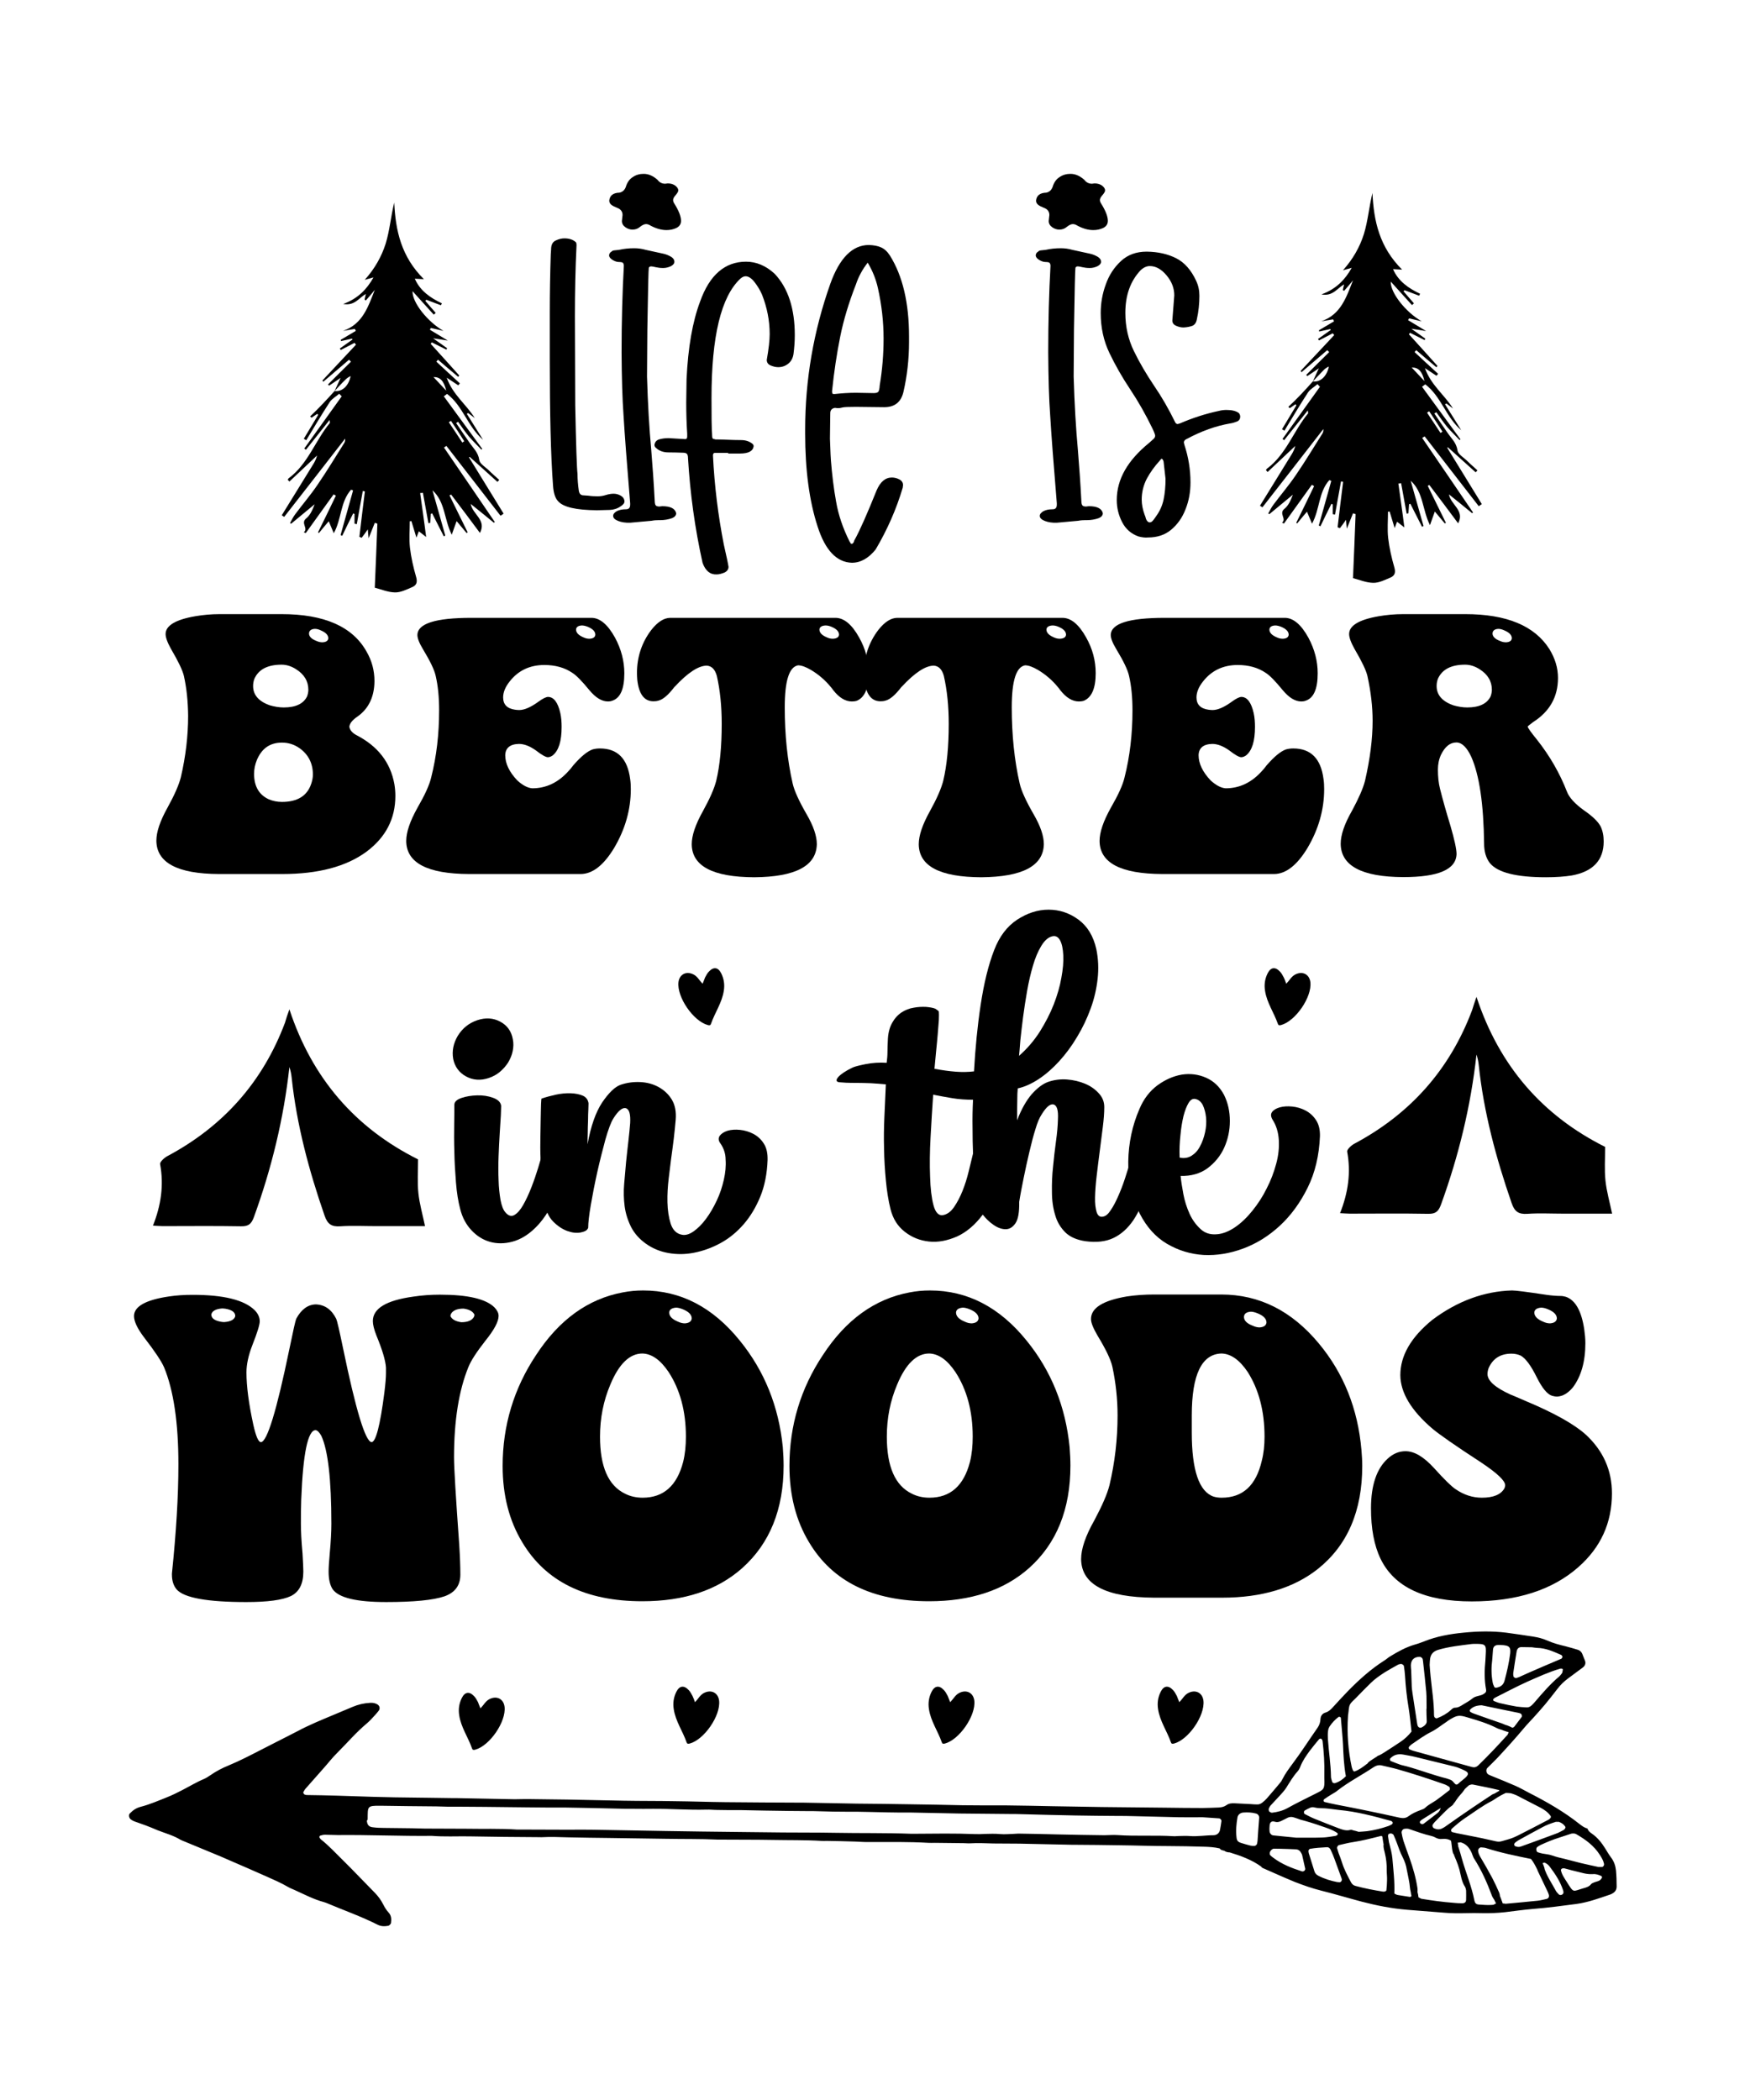
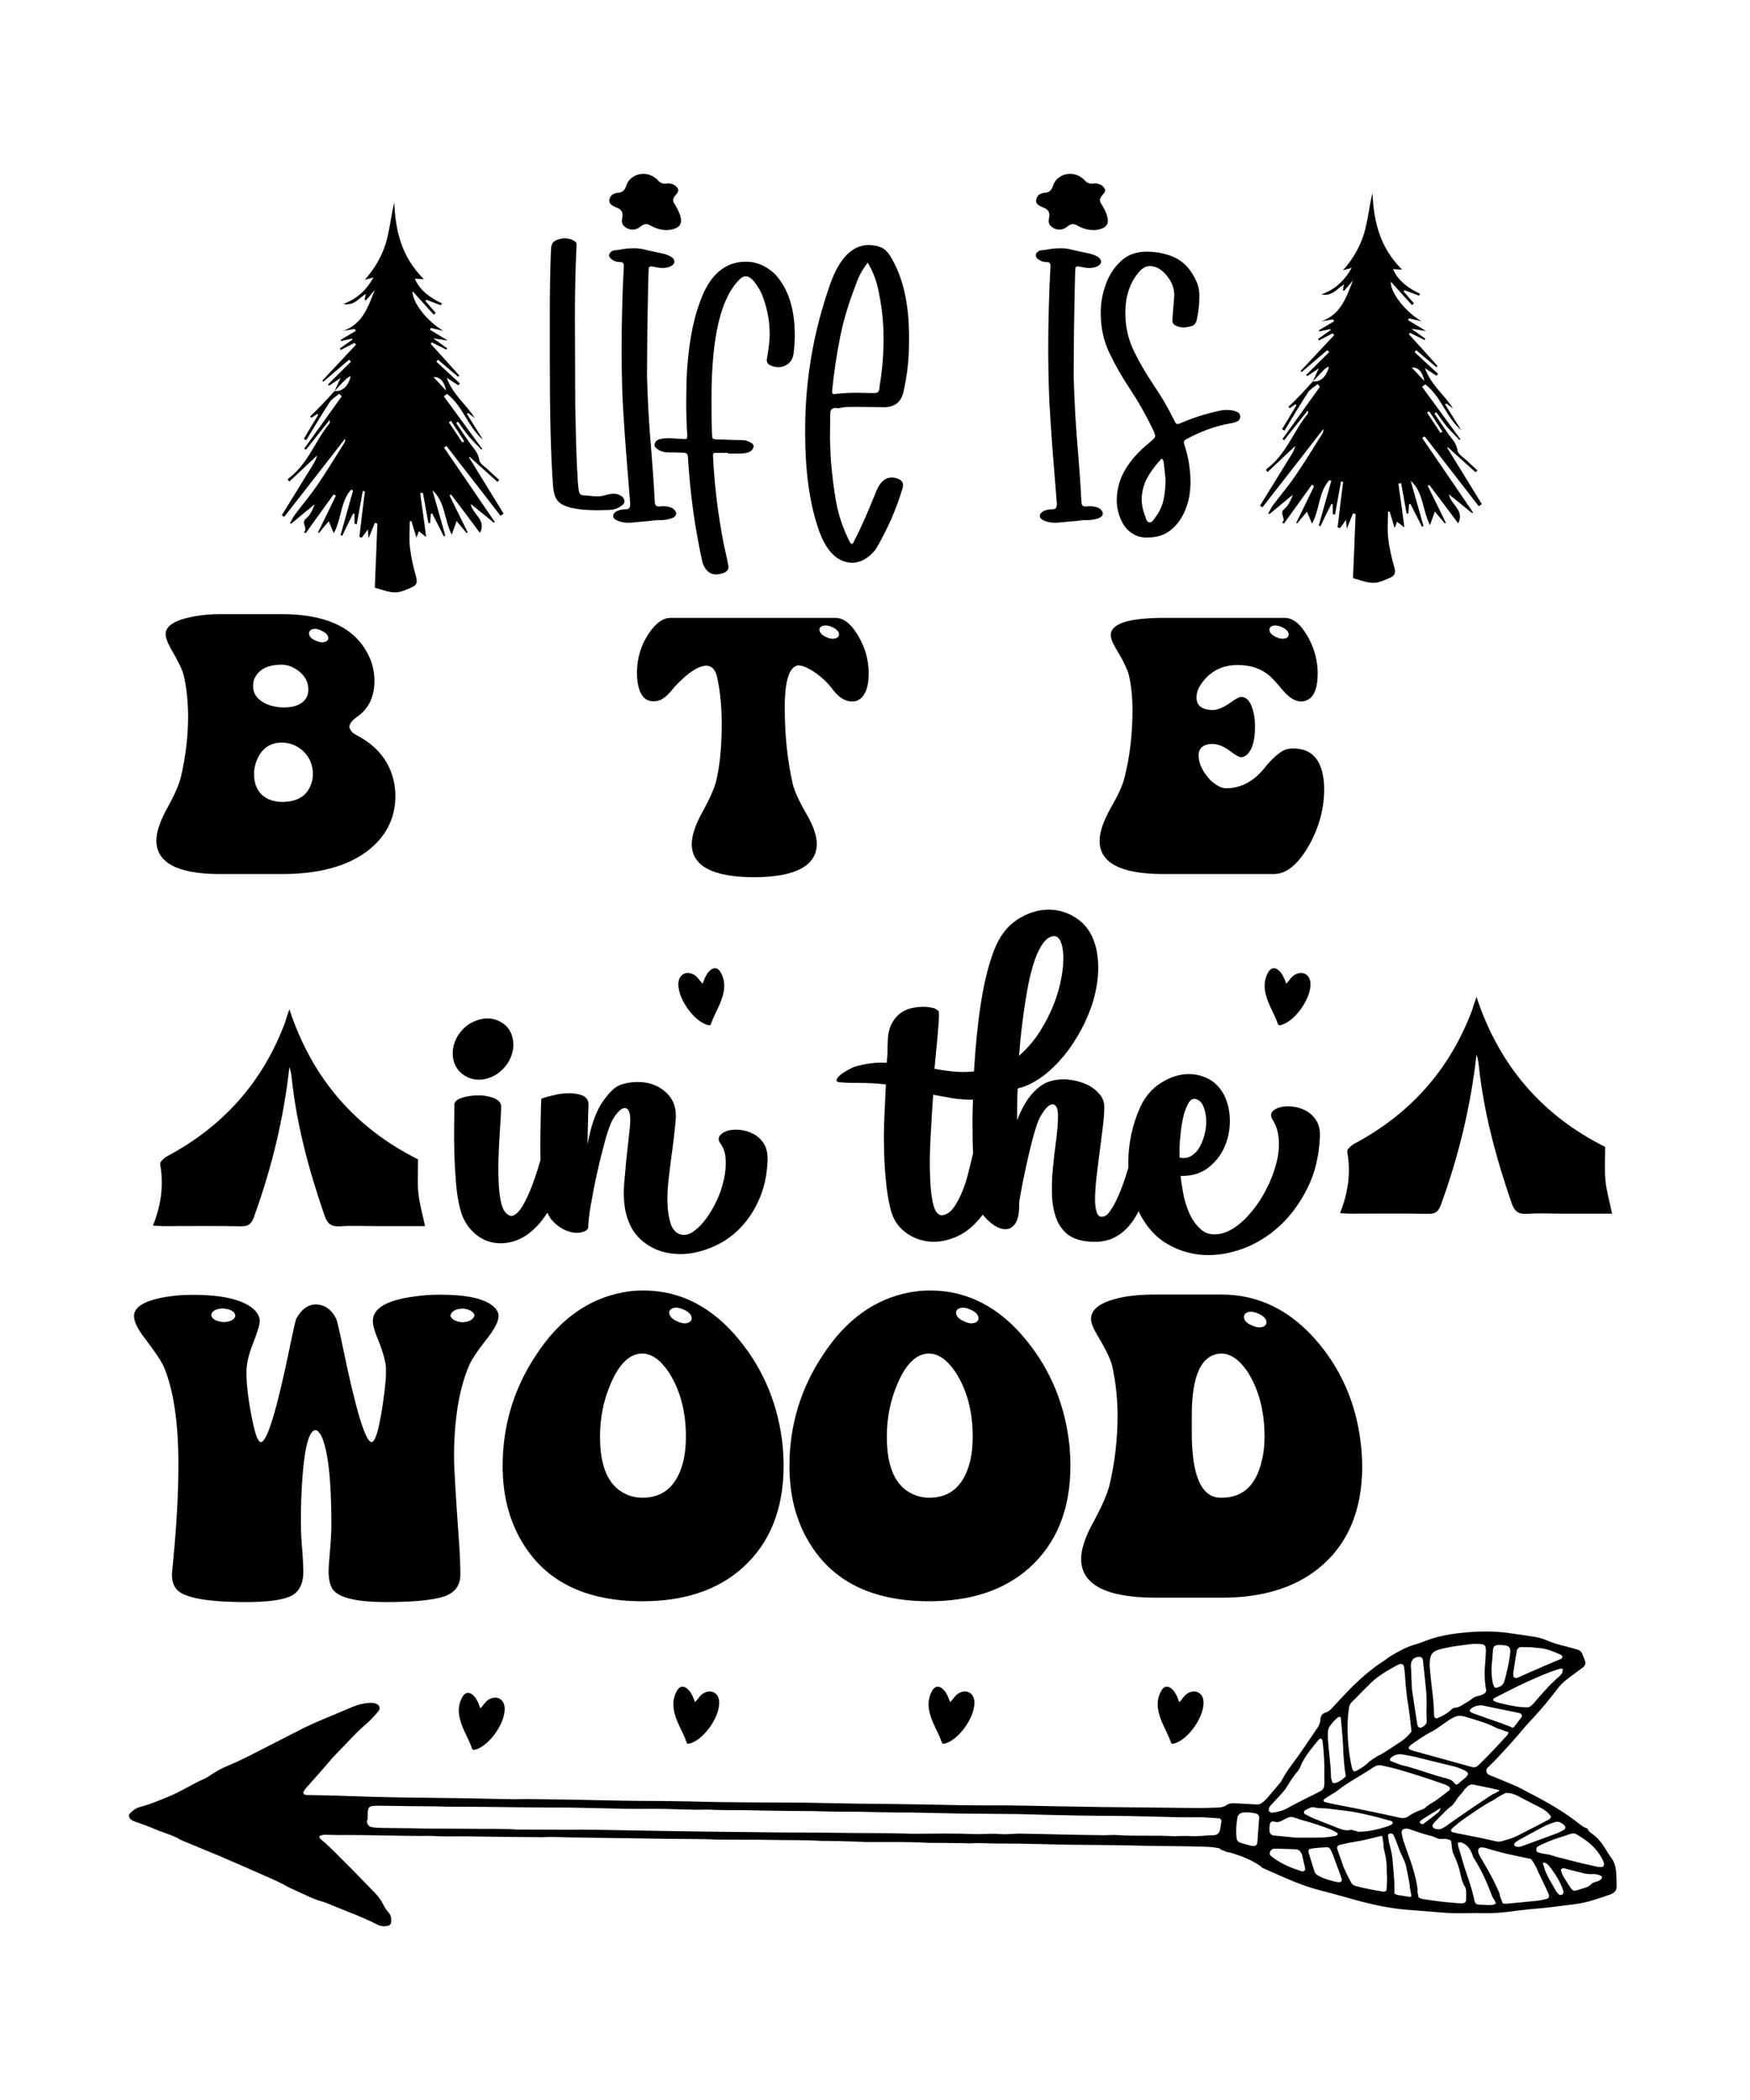
<svg xmlns="http://www.w3.org/2000/svg" version="1.1" id="Layer_1" x="0px" y="0px" viewBox="0 0 1080 1296" xml:space="preserve">
  <g>
    <g>
      <g>
        <path d="M344.4,309.3c-1.8-1.9-2.8-5.1-3.1-9.6c-1.4-18.6-2-44.5-2-77.7v-29.6c0-11.5,0.2-23.4,0.6-35.5l0.2-2.9 c0-2.9,0.9-4.7,2.9-5.6c1.9-0.9,3.7-1.3,5.3-1.3c3,0,5.4,0.8,7.1,2.4c0.3,0.4,0.4,1,0.4,1.8c-0.7,14.5-1,29.1-1,43.8L355,250 c0.5,25.3,1,39.4,1.4,42.4c0,3.4,0.3,6.9,0.8,10.4c0.3,1.9,1.2,2.9,2.9,2.9l2.9,0.2c2,0.3,4,0.4,5.9,0.4c1.8,0,3.4-0.3,5-0.8 c1.6-0.5,3.2-0.8,4.8-0.8c1.5,0,3,0.4,4.4,1.2c1.4,0.8,2.2,2,2.3,3.5c0,1.1-0.8,2.1-2.4,3.1c-2,1.4-4.3,2.1-6.7,2.2l-7.9,0.2 C355.6,314.8,347.6,313,344.4,309.3z" />
        <path d="M381.5,321.5c-2-0.8-3.1-1.8-3.1-3.1c0-1.1,0.7-2,2.2-2.9c1.5-0.8,3.4-1.2,5.7-1.2c1.8,0,2.6-0.9,2.6-2.9v-0.8 c-2-24.3-3.4-42.5-4.1-54.4c-0.7-9.6-1.1-22.6-1.2-38.7c0-19.3,0.5-37.1,1.4-53.4c0-0.8-0.2-1.4-0.5-1.8 c-0.3-0.4-1.2-0.6-2.4-0.6c-1.3,0-2.6-0.4-4.1-1.3c-1.4-0.9-2.1-1.8-2.1-2.8c0-0.9,0.5-1.8,1.6-2.4c0.3-0.4,0.8-0.6,1.7-0.7 c0.9-0.1,1.8-0.2,2.8-0.3c3.1-0.7,6.2-1,9.4-1c2.3,0,4.7,0.3,7.1,1l11,2.4c1.8,0.4,3.3,1.1,4.7,1.9c1.4,0.9,2,1.9,2,3 c0,1.1-0.7,2-2.2,2.8c-1.5,0.7-3.1,1.1-4.7,1.1c-1.8,0-3.3-0.2-4.6-0.5c-1.3-0.3-2.2-0.5-2.8-0.5c-0.8,0-1.3,0.3-1.5,0.9 c-0.2,0.6-0.5,13.4-0.9,38.2l-0.2,28.9c0.5,17,1.4,32.1,2.6,45.2c0.8,9.8,1.6,20.6,2.2,32.4c0.1,1.1,0.4,1.8,0.8,2.1 c0.4,0.3,1.1,0.5,2,0.5l1.8-0.2c5,0,7.9,1.4,8.6,4.3c0,1.4-0.9,2.4-2.6,3.1c-2.3,0.8-4.7,1.2-7.1,1.2h-1c-1.5,0-3,0.1-4.5,0.4 l-13.2,1.2C386,322.7,383.5,322.3,381.5,321.5z M401.6,139.3c-1.1-0.7-2-1-2.9-1c-1.1,0-2.3,0.6-3.7,1.7 c-1.4,1.2-2.9,1.7-4.7,1.7c-1.5,0-3-0.5-4.4-1.5c-1.4-1-2.1-2.3-2.1-3.8l0.4-3.7c0-2.2-1.2-3.7-3.5-4.5l-0.4-0.2 c-1.1-0.4-2.1-0.9-3-1.6c-0.9-0.7-1.3-1.6-1.3-2.6c0.3-3.1,2.4-4.8,6.3-4.9c1.9-0.4,3.2-1.6,3.9-3.5c0.8-2.7,2.2-4.8,4.3-6.1 c2-1.4,4.3-2,6.7-2c3,0,5.8,1.2,8.6,3.7c1.2,1.6,2.8,2.4,4.7,2.4l1.6-0.2c1.9,0,3.5,0.5,4.7,1.4c1.2,1,1.8,1.9,1.8,2.9 c0,0.7-0.5,1.6-1.6,2.9c-1.1,1.2-1.6,2.2-1.6,3.1c0,0.7,0.3,1.4,0.8,2.2c2.7,4.3,4.1,7.9,4.1,10.6c0,2-1,3.5-2.9,4.4 c-1.9,0.9-3.9,1.3-6.1,1.3C408.3,142,405,141.1,401.6,139.3z" />
        <path d="M433.6,347.4c-4.8-21.5-7.7-43-9-64.6c0-1.2-0.2-2.1-0.6-2.6c-0.4-0.5-1.2-0.8-2.4-0.8c-2.9-0.1-5.8-0.2-9-0.2 s-5.8-0.9-7.9-2.9c-0.5-0.4-0.8-1-0.8-1.8c0.3-1.8,1.3-2.9,3.1-3.4c1.8-0.5,3.7-0.7,5.7-0.7l10.2,0.6c0.8,0,1.2-0.5,1.2-1.6v-1.8 c-0.4-6-0.6-12.4-0.6-19.2l0.2-14.3c0.9-19.7,3.7-35.7,8.4-48.1c5.8-16.3,15.3-24.5,28.3-24.5c6.4,0,12.3,2.5,17.7,7.5 c8.3,8.8,12.4,21.5,12.4,37.9c0,3.8-0.3,7.7-0.8,11.6c-0.4,2.6-1.5,4.6-3.3,6c-1.8,1.4-3.8,2.1-6.1,2.1c-1.6,0-3.2-0.4-4.8-1.1 c-1.6-0.7-2.3-1.9-2.3-3.4c1.2-6.8,1.8-12.1,1.8-15.9c0-8.3-1.6-16.4-4.7-24.3c-1.1-2.6-2.6-5.1-4.5-7.6 c-1.9-2.5-3.8-3.8-5.7-3.8c-1,0-2,0.5-3.1,1.4c-12,11.1-17.9,35.7-17.9,73.8c0,11.8,0.1,18.4,0.2,19.8c0.1,1.4,0.2,2.6,0.2,3.8 c0,1.2,0.5,1.7,1.4,1.7l0.6,0.2c2.6,0,5.1,0.1,7.6,0.2c2.5,0.1,5.2,0.2,8.2,0.2c2.9,0,5.3,0.8,7.2,2.4c0.4,0.4,0.6,0.9,0.6,1.4 c-0.4,3-3.2,4.5-8.4,4.5h-7.3v-0.4h-8.2c-0.8,0-1.2,0.5-1.2,1.6c0.9,18.8,3.2,37.1,6.7,55c1.6,7.1,2.6,11.6,2.9,13.7 c0,1.6-0.9,2.8-2.6,3.6c-1.8,0.7-3.3,1.1-4.7,1.1C438.3,354.7,435.4,352.3,433.6,347.4z" />
        <path d="M504.6,325c-5.2-15.9-7.7-35.1-7.7-57.5v-2.4c0-30.8,5.2-60.8,15.5-89.9c5.7-16,13.7-24,23.8-24c3.1,0.1,5.7,0.6,7.6,1.5 c2,0.9,3.8,2.5,5.4,5c7.9,12.6,11.8,29.3,11.8,49.9v3.5c0,10.7-1.2,21.1-3.5,31c-1.5,6.1-5.4,9.2-11.8,9.2l-17.5-0.2 c-4.6,0-7.4,0.1-8.4,0.4c-1,0.3-1.9,0.4-2.9,0.4l-1.6-0.2c-1.9,0.3-2.9,1.4-2.9,3.3l-0.2,15.7c0.3,8.4,0.5,12.9,0.6,13.5 c0.7,8.7,1.7,17.2,3.2,25.4c1.4,8.2,4.2,16.4,8.3,24.6c0.3,0.4,0.5,0.7,0.6,1c0.1,0.3,0.4,0.4,0.8,0.4c0.5,0,1-0.5,1.4-1.6 c0-0.3,0.1-0.5,0.2-0.6c3.4-6.1,7.9-16.4,13.7-30.8c2.3-5.3,5.4-7.9,9.4-7.9c1.6,0,3.2,0.4,4.7,1.2c1.5,0.8,2.2,2,2.2,3.5 l-0.2,1.6c-3.9,13.2-9.5,25.9-16.7,38.1c-4.4,5.4-9.2,8.2-14.7,8.2C516.4,347,509.3,339.7,504.6,325z M528.2,242.4l11,0.2 c1.5,0,2.4-0.3,2.9-0.9c0.4-0.6,0.7-1.9,0.8-3.8c1.6-9.6,2.4-19.3,2.4-28.9c0-10.5-1.2-20.9-3.5-31.2c-1.2-5.4-3.3-10.7-6.3-15.7 c-3.3,4.2-5.7,8.7-7.3,13.5c-4.3,11-7.6,21.8-9.7,32.3c-2.1,10.5-3.8,21.7-5,33.5c0,0.7,0.1,1.2,0.2,1.4c0.1,0.3,0.5,0.4,1.2,0.4 C519.4,242.7,523.9,242.4,528.2,242.4z" />
        <path d="M644.8,321.5c-2-0.8-3.1-1.8-3.1-3.1c0-1.1,0.7-2,2.2-2.9c1.5-0.8,3.4-1.2,5.7-1.2c1.8,0,2.6-0.9,2.6-2.9v-0.8 c-2-24.3-3.4-42.5-4.1-54.4c-0.7-9.6-1.1-22.6-1.2-38.7c0-19.3,0.5-37.1,1.4-53.4c0-0.8-0.2-1.4-0.5-1.8 c-0.3-0.4-1.2-0.6-2.4-0.6c-1.3,0-2.6-0.4-4.1-1.3c-1.4-0.9-2.1-1.8-2.1-2.8c0-0.9,0.5-1.8,1.6-2.4c0.3-0.4,0.8-0.6,1.7-0.7 c0.9-0.1,1.8-0.2,2.8-0.3c3.1-0.7,6.2-1,9.4-1c2.3,0,4.7,0.3,7.1,1l11,2.4c1.8,0.4,3.3,1.1,4.7,1.9c1.4,0.9,2,1.9,2,3 c0,1.1-0.7,2-2.2,2.8c-1.5,0.7-3.1,1.1-4.7,1.1c-1.8,0-3.3-0.2-4.6-0.5c-1.3-0.3-2.2-0.5-2.8-0.5c-0.8,0-1.3,0.3-1.5,0.9 c-0.2,0.6-0.5,13.4-0.9,38.2l-0.2,28.9c0.5,17,1.4,32.1,2.6,45.2c0.8,9.8,1.6,20.6,2.2,32.4c0.1,1.1,0.4,1.8,0.8,2.1 c0.4,0.3,1.1,0.5,2,0.5l1.8-0.2c5,0,7.9,1.4,8.6,4.3c0,1.4-0.9,2.4-2.6,3.1c-2.3,0.8-4.7,1.2-7.1,1.2h-1c-1.5,0-3,0.1-4.5,0.4 l-13.2,1.2C649.3,322.7,646.8,322.3,644.8,321.5z M665,139.3c-1.1-0.7-2-1-2.9-1c-1.1,0-2.3,0.6-3.7,1.7 c-1.4,1.2-2.9,1.7-4.7,1.7c-1.5,0-3-0.5-4.4-1.5c-1.4-1-2.1-2.3-2.1-3.8l0.4-3.7c0-2.2-1.2-3.7-3.5-4.5l-0.4-0.2 c-1.1-0.4-2.1-0.9-3-1.6c-0.9-0.7-1.3-1.6-1.3-2.6c0.3-3.1,2.4-4.8,6.3-4.9c1.9-0.4,3.2-1.6,3.9-3.5c0.8-2.7,2.2-4.8,4.3-6.1 c2-1.4,4.3-2,6.7-2c3,0,5.8,1.2,8.6,3.7c1.2,1.6,2.8,2.4,4.7,2.4l1.6-0.2c1.9,0,3.5,0.5,4.7,1.4c1.2,1,1.8,1.9,1.8,2.9 c0,0.7-0.5,1.6-1.6,2.9c-1.1,1.2-1.6,2.2-1.6,3.1c0,0.7,0.3,1.4,0.8,2.2c2.7,4.3,4.1,7.9,4.1,10.6c0,2-1,3.5-2.9,4.4 c-1.9,0.9-3.9,1.3-6.1,1.3C671.6,142,668.4,141.1,665,139.3z" />
        <path d="M702.7,331.1c-4.6-1.6-8-4.6-10.2-8.9c-2.2-4.3-3.3-8.8-3.3-13.6c0-12.8,6.7-24.5,20-35.3c1.2-1.1,2.1-1.9,2.8-2.5 c0.6-0.6,0.9-1.3,0.9-1.9c0-0.5-0.5-2-1.6-4.3c-4.2-8.7-8.8-16.8-13.8-24.3c-5-7.5-9.2-14.9-12.8-22.4 c-3.6-7.5-5.4-15.7-5.4-24.7c0-6,1-11.9,3.1-17.6c2-5.8,5.2-10.6,9.4-14.5c4.2-3.9,9.5-5.8,15.9-5.8c7.1,0.1,13.1,1.5,18.2,4.1 c5.1,2.6,9.2,7.2,12.3,13.9c1.4,3,2,6,2,9.2c0,4.9-0.5,9.8-1.6,14.7c-0.4,2-1.3,3.3-2.8,3.9c-1.4,0.5-3.2,0.9-5.4,1 c-1.6,0-3.2-0.4-4.7-1.1c-1.5-0.7-2.2-1.8-2.2-3.2l1.2-15.5c0-4.5-1.6-8.6-4.8-12.4c-3.2-3.8-6.6-5.7-10.3-5.7 c-2,0-3.9,0.9-5.7,2.6c-6.3,6.7-9.4,15.4-9.4,26.3c0,8.6,1.8,16.4,5.3,23.6c3.5,7.2,7.7,14.3,12.4,21.3c4.8,7,9.1,14.5,13,22.5 c0.4,0.8,0.9,1.2,1.6,1.2l1.4-0.4c7.9-3.4,15.9-6,24-7.7c1.5-0.4,3.1-0.6,4.7-0.6c3.3,0,5.8,0.6,7.5,1.8c0.5,0.4,0.9,1.2,1,2.2 c0,1.5-0.6,2.5-1.9,3.1c-1.3,0.5-2.7,1-4.2,1.2c-8.8,1.5-17.8,4.7-26.9,9.6c-1.2,0.5-1.8,1.3-1.8,2.2l0.4,1.6 c2.4,7.3,3.7,15,3.7,23c0,6-1,11.5-3.1,16.7c-2,5.2-5,9.3-8.8,12.5c-3.8,3.2-8.6,4.8-14.3,4.8 C706.7,331.9,704.7,331.6,702.7,331.1z M711.3,321.5c0.5-0.5,0.9-1.1,1.2-1.5c0.3-0.5,0.6-0.9,0.9-1.3c2.3-3.1,3.9-6.6,4.7-10.4 c0.8-3.8,1.2-8.1,1.2-12.8l-1.2-10.6c-0.3-1.1-0.7-1.7-1.2-1.8c-0.3,0.1-0.5,0.3-0.6,0.5c-0.1,0.2-0.3,0.4-0.4,0.5 c-3.4,3.7-6.1,7.5-8.2,11.4c-2,3.9-3.1,8.2-3.1,12.8c0,3,0.6,6.1,1.8,9.4l0.4,1c0.5,2.3,1.4,3.5,2.6,3.7 C710.3,322.3,710.8,322.1,711.3,321.5z" />
      </g>
    </g>
    <g>
      <g>
        <path d="M113.5,417.2c-0.8-3.5-3.5-9.1-7.9-16.6c-2.3-4.1-3.4-7.2-3.4-9.3c0-5.2,6.1-8.9,18.3-11c4.7-0.8,9.7-1.3,15.1-1.3h38.2 c26.3,0,43.8,7.7,52.4,23.1c3.3,5.7,4.9,11.7,4.9,18.3c-0.1,9.8-3.7,17.1-10.6,21.9c-3.1,2.1-4.7,4.2-4.9,6.2 c0.3,2,1.7,3.7,4.2,5.1c13.3,6.8,21.2,16.9,23.6,30.4c0.4,2.4,0.6,4.8,0.6,7.2c0,14-5.9,25.5-17.8,34.4 c-12.5,9.2-29.8,13.8-52,13.8h-39.1c-25.6-0.1-38.5-7-38.6-20.6c0-5.4,2.3-12.2,7-20.6c4.2-7.6,6.9-13.8,8.1-18.5 c3-12.9,4.5-25.5,4.5-38C116,433,115.2,424.8,113.5,417.2z M190.3,425.7c0-5.2-2.5-9.5-7.6-12.7c-2.8-1.8-5.8-2.8-8.9-2.8 c-8.6,0-14.2,2.9-16.8,8.7c-0.6,1.6-0.8,3-0.8,4.5c0,5.5,3.5,9.5,10.4,11.9c2.8,0.8,5.7,1.3,8.5,1.3c7.4,0,12.2-2.3,14.4-6.8 C190,428.4,190.3,427.1,190.3,425.7z M174,494.9c9.5,0,15.5-3.7,18-11c0.7-2,1.1-4,1.1-5.9c0-6.9-2.8-12.4-8.3-16.3 c-3.3-2.3-6.9-3.4-10.8-3.4c-7.4,0-12.5,3.6-15.5,10.8c-1.1,2.7-1.7,5.5-1.7,8.5c0,7.6,3,12.9,9.1,15.7 C168.3,494.3,171,494.9,174,494.9z M194.3,388.1c-2.3,0.1-3.5,1.1-3.6,2.8c0,2,1.6,3.5,4.7,4.7c1.3,0.6,2.5,0.8,3.6,0.8 c2.3-0.1,3.5-1,3.6-2.5c0-2-1.6-3.6-4.7-4.9C196.7,388.4,195.5,388.1,194.3,388.1z" />
-         <path d="M266.1,479.8c3.3-13,4.9-26.8,4.9-41.4c0-8.1-0.7-15.1-2.1-21.2c-0.8-3.8-3.5-9.3-7.9-16.6c-2.3-3.8-3.4-6.7-3.4-8.7 c0.1-7.1,11.2-10.6,33.3-10.6H365c5.2,0,10.1,4.1,14.6,12.3c3.8,7.1,5.7,14.4,5.7,21.9c0,9.8-2.5,15.4-7.6,17 c-0.8,0.3-1.7,0.4-2.5,0.4c-3.8,0-7.6-2.3-11.5-7c-4.5-5.5-8-9.1-10.4-10.6c-4.8-3.3-10.6-4.9-17.4-4.9 c-8.9,0-16.1,3.4-21.4,10.2c-2.7,3.4-4,6.7-4,9.8c0,4.4,2.5,6.9,7.4,7.6c0.8,0.1,1.7,0.2,2.5,0.2c3.3,0,7.3-1.8,12.1-5.3 c2.5-1.8,4.5-2.8,5.7-2.8c3.5,0,6.1,3.3,7.6,10c0.6,2.7,0.8,5.5,0.8,8.5c0,8.8-1.8,14.6-5.5,17.6c-1,0.7-2,1.1-3,1.1 c-1.3,0-3.8-1.4-7.4-4.2c-3.8-2.7-7.3-4-10.4-4c-5.5,0.1-8.4,2.5-8.5,7c0,5.1,2.5,10.3,7.4,15.5c3.4,3.1,6.5,4.7,9.3,4.9 c8.6,0,16.1-3.6,22.5-10.8c0.7-0.7,1.6-1.8,2.8-3.4c4.7-5.4,8.6-8.6,11.9-9.8c1.4-0.4,2.9-0.6,4.5-0.6c10.9,0,17.1,6.3,18.7,18.9 c0.3,2,0.4,4,0.4,6.2c0,12.7-3.5,24.9-10.4,36.5c-6.4,10.5-13.2,15.8-20.4,15.9h-69c-25.8-0.1-38.7-6.9-38.8-20.4 c0-5.4,2.3-12.2,7-20.6C262.2,490.6,265,484.5,266.1,479.8z M359.1,386c-2.3,0.1-3.5,1-3.6,2.5c0,2,1.6,3.6,4.7,4.9 c1.3,0.6,2.5,0.8,3.6,0.8c2.3-0.1,3.5-1,3.6-2.5c0-2-1.6-3.6-4.7-4.9C361.4,386.3,360.2,386,359.1,386z" />
        <path d="M484.3,436.5c0,17,1.6,32.7,4.9,47.1c1,4.4,3.9,10.8,8.7,19.1c4.1,7.1,6.2,13.2,6.2,18.3c-0.3,13.4-13.2,20.2-38.6,20.4 c-25.6-0.1-38.5-6.9-38.6-20.4c0-5.4,2.3-12.2,7-20.6c4.2-7.6,6.9-13.8,8.1-18.5c2.3-9.6,3.4-21.4,3.4-35.2c0-10.9-1-20.7-3-29.5 c-1.1-4.1-3.2-6.2-6.2-6.4c-5.1,0-11.7,4.3-19.7,12.9c-0.1,0.1-0.3,0.3-0.4,0.4c-3.7,4.8-6.9,7.6-9.8,8.3c-1,0.3-2,0.4-3,0.4 c-5.7,0-9-4.4-10-13.2c-0.1-1.4-0.2-2.8-0.2-4.2c0-10,3-19,8.9-26.7c3.8-4.8,7.6-7.3,11.5-7.4h102.1c5.2,0,10.1,4,14.6,12.1 c4,7.1,5.9,14.4,5.9,22.1c0,9.3-2.5,15-7.4,17c-1,0.3-2,0.4-3,0.4c-4,0-7.8-2.3-11.5-7c-0.4-0.6-0.8-1.1-1.3-1.7 c-3.4-4.2-7.6-7.9-12.5-10.8c-3.1-1.8-5.7-2.8-7.9-2.8C487,411.6,484.3,420.2,484.3,436.5z M509.5,386c-2.4,0.1-3.7,1-3.8,2.5 c0,2,1.6,3.6,4.7,4.9c1.3,0.6,2.5,0.8,3.6,0.8c2.4-0.1,3.7-1,3.8-2.5c0-2-1.6-3.6-4.7-4.9C511.9,386.3,510.7,386,509.5,386z" />
-         <path d="M624.4,436.5c0,17,1.6,32.7,4.9,47.1c1,4.4,3.9,10.8,8.7,19.1c4.1,7.1,6.2,13.2,6.2,18.3c-0.3,13.4-13.2,20.2-38.6,20.4 c-25.6-0.1-38.5-6.9-38.6-20.4c0-5.4,2.3-12.2,7-20.6c4.2-7.6,6.9-13.8,8.1-18.5c2.3-9.6,3.4-21.4,3.4-35.2c0-10.9-1-20.7-3-29.5 c-1.1-4.1-3.2-6.2-6.2-6.4c-5.1,0-11.7,4.3-19.7,12.9c-0.1,0.1-0.3,0.3-0.4,0.4c-3.7,4.8-6.9,7.6-9.8,8.3c-1,0.3-2,0.4-3,0.4 c-5.7,0-9-4.4-10-13.2c-0.1-1.4-0.2-2.8-0.2-4.2c0-10,3-19,8.9-26.7c3.8-4.8,7.6-7.3,11.5-7.4h102.1c5.2,0,10.1,4,14.6,12.1 c4,7.1,5.9,14.4,5.9,22.1c0,9.3-2.5,15-7.4,17c-1,0.3-2,0.4-3,0.4c-4,0-7.8-2.3-11.5-7c-0.4-0.6-0.8-1.1-1.3-1.7 c-3.4-4.2-7.6-7.9-12.5-10.8c-3.1-1.8-5.7-2.8-7.9-2.8C627.1,411.6,624.4,420.2,624.4,436.5z M649.6,386c-2.4,0.1-3.7,1-3.8,2.5 c0,2,1.6,3.6,4.7,4.9c1.3,0.6,2.5,0.8,3.6,0.8c2.4-0.1,3.7-1,3.8-2.5c0-2-1.6-3.6-4.7-4.9C652,386.3,650.8,386,649.6,386z" />
        <path d="M694,479.8c3.3-13,4.9-26.8,4.9-41.4c0-8.1-0.7-15.1-2.1-21.2c-0.8-3.8-3.5-9.3-7.9-16.6c-2.3-3.8-3.4-6.7-3.4-8.7 c0.1-7.1,11.2-10.6,33.3-10.6h74.1c5.2,0,10.1,4.1,14.6,12.3c3.8,7.1,5.7,14.4,5.7,21.9c0,9.8-2.5,15.4-7.6,17 c-0.8,0.3-1.7,0.4-2.5,0.4c-3.8,0-7.6-2.3-11.5-7c-4.5-5.5-8-9.1-10.4-10.6c-4.8-3.3-10.6-4.9-17.4-4.9 c-8.9,0-16.1,3.4-21.4,10.2c-2.7,3.4-4,6.7-4,9.8c0,4.4,2.5,6.9,7.4,7.6c0.8,0.1,1.7,0.2,2.5,0.2c3.3,0,7.3-1.8,12.1-5.3 c2.5-1.8,4.5-2.8,5.7-2.8c3.5,0,6.1,3.3,7.6,10c0.6,2.7,0.8,5.5,0.8,8.5c0,8.8-1.8,14.6-5.5,17.6c-1,0.7-2,1.1-3,1.1 c-1.3,0-3.8-1.4-7.4-4.2c-3.8-2.7-7.3-4-10.4-4c-5.5,0.1-8.4,2.5-8.5,7c0,5.1,2.5,10.3,7.4,15.5c3.4,3.1,6.5,4.7,9.3,4.9 c8.6,0,16.1-3.6,22.5-10.8c0.7-0.7,1.6-1.8,2.8-3.4c4.7-5.4,8.6-8.6,11.9-9.8c1.4-0.4,2.9-0.6,4.5-0.6c10.9,0,17.1,6.3,18.7,18.9 c0.3,2,0.4,4,0.4,6.2c0,12.7-3.5,24.9-10.4,36.5c-6.4,10.5-13.2,15.8-20.4,15.9h-69c-25.8-0.1-38.7-6.9-38.8-20.4 c0-5.4,2.3-12.2,7-20.6C690.1,490.6,692.9,484.5,694,479.8z M787,386c-2.3,0.1-3.5,1-3.6,2.5c0,2,1.6,3.6,4.7,4.9 c1.3,0.6,2.5,0.8,3.6,0.8c2.3-0.1,3.5-1,3.6-2.5c0-2-1.6-3.6-4.7-4.9C789.3,386.3,788.1,386,787,386z" />
-         <path d="M842.4,481.9c3.1-13.4,4.7-25.8,4.7-37.1c0-8.8-1.1-18-3.2-27.6c-0.8-3.5-3.5-9.1-7.9-16.6c-2.3-4.1-3.4-7.2-3.4-9.3 c0-5.2,6.1-8.9,18.3-11c4.7-0.8,9.7-1.3,15.1-1.3h38.2c25.6,0,42.9,7.2,52,21.6c3.5,5.7,5.3,11.6,5.3,17.8 c0,11.6-5.1,20.7-15.3,27.2c-2.1,1.6-3.3,2.5-3.4,2.8c0,0.7,2,3.5,5.9,8.3c7.8,9.9,13.9,20.5,18.3,31.8 c1.4,3.7,4.9,7.5,10.4,11.5c5.4,3.7,8.8,7,10.4,10c1.3,2.7,1.9,5.8,1.9,9.3c0,11.6-6.6,18.6-19.7,21c-4.4,0.7-9.7,1.1-15.9,1.1 c-18.3,0-29.8-2.9-34.6-8.7c-2.4-3.1-3.6-7.1-3.6-12.1c-0.3-24.3-2.9-42.2-7.9-53.5c-2.7-5.8-5.7-8.8-9.1-8.9 c-4,0-7.1,2.5-9.6,7.6c-1.3,2.8-1.9,5.9-1.9,9.1c0,4.4,0.4,8.4,1.3,11.9c1.6,6.4,3.7,13.9,6.4,22.7c2.5,8.6,3.8,14.5,3.8,17.6 c-0.3,9.5-11.2,14.2-32.9,14.2c-25.6-0.1-38.5-7-38.6-20.6c0-5.4,2.3-12.2,7-20.4C838.5,492.7,841.2,486.6,842.4,481.9z M920.7,425.7c0-5.2-2.5-9.5-7.6-12.7c-2.8-1.8-5.8-2.8-8.9-2.8c-8.6,0-14.2,2.9-16.8,8.7c-0.6,1.6-0.8,3-0.8,4.5 c0,5.5,3.5,9.5,10.4,11.9c2.8,0.8,5.7,1.3,8.5,1.3c7.4,0,12.2-2.3,14.4-6.8C920.4,428.4,920.7,427.1,920.7,425.7z M924.7,388.1 c-2.3,0.1-3.5,1.1-3.6,2.8c0,2,1.6,3.5,4.7,4.7c1.3,0.6,2.5,0.8,3.6,0.8c2.3-0.1,3.5-1,3.6-2.5c0-2-1.6-3.6-4.7-4.9 C927,388.4,925.8,388.1,924.7,388.1z" />
      </g>
    </g>
    <g>
      <g>
        <path d="M294.6,629.6c5.1-1.7,9.8-1.4,14.1,0.9c4.3,2.3,6.9,5.9,7.8,10.9c0.5,2.4,0.4,4.9-0.1,7.3c-0.5,2.5-1.5,4.8-2.8,7 c-1.4,2.2-3.1,4.1-5.1,5.8c-2,1.7-4.3,2.9-6.9,3.8c-5.1,1.7-9.8,1.3-14-1c-4.2-2.3-6.9-5.9-7.9-10.7c-0.9-5,0.1-9.8,2.9-14.5 C285.5,634.5,289.5,631.3,294.6,629.6z M336.4,704.2c0-0.3,0.5-0.4,1.5-0.3c1,0.1,2.2,0.4,3.6,0.9c1.4,0.5,2.9,1.4,4.5,2.5 c1.6,1.1,3.1,2.7,4.4,4.6c-1.8,11.3-4.5,20.7-8.1,28.3c-3.6,7.5-7.7,13.5-12.1,17.7c-4.4,4.3-9.1,7.1-14,8.4 c-4.9,1.3-9.5,1.3-13.8,0.1c-4.3-1.2-8.1-3.6-11.4-7.1c-3.3-3.5-5.7-7.9-7-13.2c-1.2-4.5-2.1-9.9-2.6-16.3 c-0.5-6.3-0.9-12.6-1-18.9c-0.2-6.3-0.2-12-0.1-17.3c0.1-5.3,0.1-9.2,0.1-11.8c0-1.8,1.5-3.2,4.4-4.2c2.9-1,6.2-1.5,9.7-1.6 c3.5-0.1,6.8,0.4,9.8,1.5c3,1.1,4.7,2.7,5,5c0,0.8-0.1,2.7-0.2,5.8c-0.2,3.1-0.4,6.8-0.7,11.2c-0.3,4.4-0.5,9.1-0.7,14.1 c-0.2,5.1-0.2,9.9,0,14.6c0.1,4.7,0.6,8.8,1.2,12.4c0.7,3.6,1.7,6.2,3.1,7.7c1.8,2.1,3.7,2.6,5.5,1.5c1.9-1.1,3.7-3.2,5.4-6.2 c1.7-3,3.4-6.6,5-10.7c1.6-4.1,3-8.2,4.2-12.1c1.2-3.9,2.2-7.4,2.9-10.5C335.8,707.1,336.3,705.1,336.4,704.2z" />
        <path d="M444.7,705.8c-1.4-1.8-1.5-3.4-0.5-4.9c1.1-1.4,2.7-2.4,4.9-3.1c2.2-0.6,4.7-0.8,7.6-0.5c2.9,0.3,5.6,1.1,8.3,2.5 c2.6,1.4,4.8,3.4,6.4,6c1.7,2.6,2.4,6,2.3,10.1c-0.3,8.4-1.8,16-4.5,22.6c-2.7,6.6-6.2,12.4-10.4,17.2c-4.2,4.8-9,8.7-14.2,11.5 c-5.3,2.9-10.7,4.8-16.2,5.9c-5.5,1.1-10.8,1.1-15.9,0.2c-5.1-0.9-9.7-2.8-13.8-5.7c-4.1-2.9-7.1-6.3-9.2-10.3 c-2-4-3.4-8.3-4-12.8c-0.6-4.5-0.7-9.2-0.3-13.9c0.4-4.7,0.8-9.3,1.2-13.7c0.5-4.4,0.9-8.6,1.4-12.7c0.5-4.1,0.8-7.8,1.1-11.1 c0.3-5.6-0.6-8.6-2.7-9.2c-2.1-0.5-4.7,1.6-7.7,6.4c-1.5,2.4-3.1,6.7-4.9,13c-1.7,6.3-3.4,13-5,20.1c-1.6,7.2-2.9,13.9-4,20.3 c-1.1,6.4-1.6,11-1.6,13.9c0,0.3-0.1,0.5-0.2,0.5c-0.5,1.2-1.9,2-4.4,2.5c-2.5,0.5-5.2,0.2-8.3-0.9c-3-1.1-5.9-3-8.7-5.8 c-2.8-2.8-4.6-6.9-5.5-12.3c-0.6-3.8-1.1-7.9-1.5-12.4c-0.4-4.5-0.6-9.2-0.8-13.9c-0.2-4.7-0.2-9.3-0.1-13.8 c0.1-4.4,0.1-8.4,0.2-11.9c0.1-3.5,0.1-6.3,0.2-8.4c0.1-2.1,0.2-3.2,0.3-3.2c2.6-0.9,5.5-1.7,8.7-2.4c3.2-0.7,6.3-1,9.3-0.9 c2.9,0.1,5.4,0.6,7.5,1.5c2,0.9,3.2,2.5,3.5,4.7c0,0.3,0,1.5-0.1,3.6c-0.1,2.1-0.2,4.5-0.2,7.1c-0.1,2.6-0.2,5.3-0.2,8 c-0.1,2.7-0.1,4.9-0.1,6.6c2-11.2,5-19.7,9-25.8c4.1-6,7.8-9.6,11.3-10.9c4.1-1.4,8.2-1.9,12.3-1.7c4.1,0.2,7.9,1.2,11.3,3.1 s6.1,4.4,8.1,7.7c2,3.3,2.8,7.5,2.4,12.4c-0.3,3.6-0.7,7.5-1.2,11.8c-0.5,4.2-1.1,8.5-1.7,12.9c-0.3,2.7-0.8,6.5-1.4,11.4 c-0.6,4.9-0.9,9.8-0.8,14.8c0.1,5,0.8,9.4,2,13.3c1.3,3.9,3.6,6.2,6.9,6.8c2.3,0.5,4.7-0.3,7.3-2.1c2.6-1.9,5.2-4.4,7.6-7.7 c2.4-3.2,4.6-7,6.6-11.2c2-4.2,3.4-8.5,4.4-12.9c1-4.4,1.4-8.6,1.1-12.5C447.8,712.1,446.7,708.7,444.7,705.8z" />
        <path d="M579.4,624.4c0.1,0.9,0.1,2.6,0,5.2c-0.2,2.6-0.4,5.5-0.7,8.8c-0.3,3.3-0.6,6.9-1,10.6c-0.4,3.8-0.7,7.3-1,10.6 c4.8,0.9,9.2,1.5,13.2,1.8c4,0.3,7.7,0.2,11.2-0.2c0.8-14.2,2.1-27.8,4.1-41c2-13.2,4.7-24.5,8.4-34c3.2-8.3,7.9-14.5,14.1-18.6 c6.3-4.1,12.7-6.2,19.4-6.2c6.7,0,12.8,2,18.4,6.1c5.6,4.1,9.3,10.2,11.1,18.3c1.2,5.9,1.5,11.9,0.8,18.2 c-0.7,6.3-2.1,12.4-4.3,18.4c-2.2,6-4.9,11.8-8.3,17.4c-3.3,5.6-7,10.6-11,15c-4,4.4-8.2,8.1-12.7,11.1c-4.4,2.9-8.8,4.9-13,5.8 c-0.2,1.8-0.3,4.4-0.3,7.9c-0.1,3.5-0.1,7.4-0.1,11.8c2.6-6.8,5.6-12.1,9-16.1c3.5-3.9,6.9-6.5,10.4-7.7 c3.6-1.2,7.4-1.7,11.4-1.4c4,0.3,7.7,1.2,11.1,2.6c3.4,1.4,6.2,3.4,8.5,5.9c2.3,2.5,3.4,5.3,3.4,8.5c0,3.5-0.3,7.6-0.9,12.3 c-0.6,4.7-1.2,9.7-1.9,14.9c-0.7,5.2-1.3,10.3-1.9,15.3c-0.6,5-0.9,9.4-1,13.2c-0.1,3.8,0.3,6.9,1,9.2c0.8,2.3,2.1,3.2,4.1,2.7 c1.5-0.3,3.1-1.6,4.6-4c1.6-2.3,3.1-5.2,4.6-8.6c1.5-3.4,2.9-7,4.2-11c1.3-3.9,2.4-7.6,3.4-11.1c1-3.5,1.8-6.5,2.5-9.2 c0.7-2.6,1.1-4.3,1.2-5.1c0-0.3,0.5-0.7,1.5-1.1c1-0.5,2.1-0.8,3.5-0.9c1.4-0.1,2.8,0.1,4.4,0.7c1.6,0.6,3.1,1.9,4.4,3.8 c-2.1,10.9-4.4,20.3-6.8,28.5c-2.4,8.1-5.4,14.8-8.8,20c-3.5,5.2-7.6,8.9-12.4,11.2c-4.8,2.3-10.6,2.9-17.4,2 c-5.3-0.8-9.4-2.6-12.3-5.4c-2.9-2.9-5.1-6.4-6.3-10.7c-1.3-4.3-2-9-2-14.2c-0.1-5.2,0.1-10.5,0.7-15.8 c0.5-5.3,1.1-10.5,1.8-15.6c0.7-5,1.1-9.5,1.2-13.5c0.3-5.6-0.6-8.6-2.7-9.2c-2.1-0.5-4.6,1.6-7.5,6.4c-1.2,1.8-2.5,4.8-3.7,8.9 c-1.3,4.1-2.5,8.8-3.7,13.9c-1.2,5.1-2.4,10.4-3.5,15.9c-1.1,5.5-2.1,10.5-2.8,15c0.1,6.3-0.6,10.7-2.3,13.2 c-1.7,2.5-3.7,3.7-6.1,3.7c-2.4,0-4.9-0.9-7.5-2.7c-2.6-1.8-4.7-3.9-6.6-6.3c-4.7,6.3-10,10.8-15.9,13.5 c-6,2.6-11.7,3.7-17.3,3.1c-5.6-0.6-10.6-2.6-14.9-6c-4.4-3.4-7.3-8-8.8-13.9c-1.4-5.6-2.3-11.5-2.9-17.9 c-0.6-6.3-1-12.8-1.1-19.3c-0.2-6.6-0.1-13.2,0.2-19.9c0.3-6.7,0.6-13.4,0.9-20c-3-0.3-6.1-0.5-9.2-0.7c-3.1-0.1-5.9-0.2-8.5-0.2 c-2.6,0-4.8,0-6.8-0.1c-2-0.1-3.4-0.2-4.3-0.3c-2-0.3-2.1-1.4-0.6-3.2c1.6-1.8,4.6-3.8,8.9-5.9c1.4-0.6,4.1-1.3,8.1-2.1 c4.1-0.8,8.4-1.1,12.9-0.8c0.3-2.3,0.5-4.5,0.5-6.8c0-2.3,0.1-4.4,0.2-6.6c0.1-4.5,1-8.2,2.6-11.1c1.6-2.9,3.5-5,5.9-6.6 c2.3-1.5,4.8-2.5,7.5-2.9c2.6-0.5,5.1-0.6,7.5-0.5c2.3,0.2,4.3,0.5,5.8,1.1C578.7,623.5,579.4,624,579.4,624.4z M600.5,711.9 c-0.2-5-0.3-10.3-0.3-15.9c-0.1-5.7,0-11.4,0.3-17.3c-4.5,0-8.9-0.3-13-1c-4.1-0.7-8-1.4-11.6-2.1c-0.6,8.4-1.1,17.1-1.6,26.1 c-0.5,9-0.6,17.1-0.3,24.4c0.2,7.3,0.9,13.2,2.1,17.7c1.2,4.5,3.2,6.6,5.9,6.1c2.6-0.5,4.8-2.1,6.8-5c2-2.9,3.7-6.2,5.2-9.9 c1.5-3.8,2.8-7.8,3.8-12C598.8,718.8,599.7,715.1,600.5,711.9z M628.9,651.6c5-4.4,9.2-9.3,12.8-14.9c3.5-5.6,6.4-11.2,8.6-16.8 c2.2-5.7,3.8-11.1,4.7-16.4c1-5.3,1.4-9.9,1.2-13.9c-0.2-4-0.8-7.1-2-9.3c-1.2-2.2-2.9-3-5-2.4c-2.4,0.6-4.6,2.6-6.6,5.9 c-2,3.3-3.7,7.3-5.1,12.1c-1.4,4.7-2.6,9.9-3.6,15.5c-1,5.6-1.8,11-2.5,16.2c-0.7,5.2-1.2,10-1.7,14.4 C629.4,646.2,629.1,649.5,628.9,651.6z" />
        <path d="M728.6,725.7c0.3,3.2,0.9,6.9,1.7,11.2c0.8,4.3,2.1,8.3,3.8,12.1c1.7,3.8,4,6.9,6.8,9.5c2.8,2.6,6.2,3.6,10.3,3.2 c3.6-0.3,7.3-1.8,11.1-4.4c3.8-2.6,7.3-6,10.6-10.1c3.3-4.1,6.3-8.6,8.8-13.7c2.6-5,4.5-10.1,5.9-15.3c1.4-5.1,1.9-10.1,1.6-14.8 c-0.3-4.7-1.6-8.9-3.8-12.3c-1.2-2-1.3-3.6-0.3-4.9c1-1.3,2.6-2.2,4.7-2.8c2.2-0.6,4.7-0.8,7.7-0.5c2.9,0.3,5.7,1.1,8.3,2.5 c2.6,1.4,4.7,3.3,6.4,5.9c1.7,2.6,2.5,5.9,2.4,9.9c-0.5,11.9-3,22.5-7.6,31.8c-4.6,9.3-10.3,17.1-17.1,23.4 c-6.8,6.3-14.3,11-22.6,14.1c-8.3,3.1-16.5,4.4-24.5,4c-8.1-0.5-15.6-2.8-22.6-6.9c-7-4.1-12.6-10.4-16.8-18.6 c-5-9.9-7.3-20.7-7.1-32.2c0.2-11.5,2.5-22.3,6.9-32.4c2.6-6.2,6.3-11,11.1-14.6c4.8-3.5,9.8-5.7,15-6.6c5.2-0.8,10.2-0.2,15,1.9 c4.8,2.1,8.5,5.7,11.1,10.6c2.4,4.8,3.6,10.2,3.6,16.1c0,5.9-1.2,11.4-3.5,16.5c-2.3,5.1-5.8,9.3-10.3,12.7 C740.6,724.3,735.1,725.9,728.6,725.7z M728,714.4c2.7,0.6,5.2,0.2,7.3-1.1c2.2-1.4,4-3.3,5.3-5.9c1.4-2.6,2.4-5.4,3.1-8.6 c0.7-3.2,0.9-6.2,0.6-9.2c-0.3-2.9-1-5.5-2-7.6c-1.1-2.1-2.6-3.4-4.7-3.8c-1.5-0.3-2.9,0.5-4.1,2.5c-1.2,2-2.2,4.6-3.1,8 c-0.8,3.4-1.5,7.3-1.9,11.9C728,705.1,727.8,709.7,728,714.4z" />
      </g>
    </g>
    <g>
      <g>
        <path d="M238.2,847.5V844c-0.3-4.5-2.3-11.1-5.9-19.8c-1.5-3.8-2.2-6.8-2.2-8.9c0-7.8,8.3-12.8,25-15.1 c5.3-0.8,10.7-1.2,16.4-1.2c17.2,0,28.4,2.6,33.7,7.9c1.6,1.7,2.5,3.4,2.5,5.2c0,3.5-2.7,8.6-8.2,15.4 c-5.3,6.8-8.8,12.1-10.4,16.1c-5.9,14.4-8.9,33-8.9,55.8c0,6.6,1.1,24.5,3.2,53.8c0.5,7.6,0.7,13.8,0.7,18.6 c0,6.6-3.3,11.1-9.9,13.4c-6.8,2.3-18.8,3.5-35.9,3.5c-18.2,0-29.2-2.6-33-7.9c-1.7-2.6-2.5-6.3-2.5-10.9c0-2.1,0.2-5.9,0.7-11.2 c0.7-7.6,1-13.7,1-18.3c0-27.4-2.1-45.5-6.2-54.3c-1.2-2.1-2.3-3.3-3.5-3.5c-4.8,0-7.8,14.3-8.9,42.9c-0.2,5-0.2,9.9-0.2,14.9 c0,4.6,0.3,10.7,1,18.3c0.3,5.3,0.5,9,0.5,11.2c0,7.6-2.6,12.6-7.7,15.1c-5.3,2.5-14.5,3.7-27.5,3.7c-24,0-38.3-2.6-42.9-7.7 c-2-2.3-3-5.4-3-9.2v-0.7c2.6-25.1,4-47.6,4-67.4c0-25.8-3-45.8-8.9-60c-1.7-3.8-5.7-9.8-12.1-18.1c-4.3-5.6-6.4-10.1-6.4-13.4 c0-5.9,7.2-10,21.6-12.1c4.6-0.7,9.5-1,14.6-1c19,0,31.7,3.1,38.2,9.4c2.1,2.1,3.2,4.5,3.2,6.9c0,2.1-1.5,7-4.5,14.6 c-2.5,6.4-3.7,12.1-3.7,16.9c0,8.6,1.4,19.3,4.2,32.2c1.6,7.3,3.2,10.9,4.7,10.9c3.8,0,9.7-19.2,17.6-57.5 c2.3-11.2,3.7-17.4,4.2-18.6c3.1-5.8,7.2-8.8,12.1-8.9c5.5,0.2,9.7,3.1,12.6,8.9c0.5,1,1.9,7,4.2,18.1 c7.9,38.3,13.8,57.7,17.6,58c2.6,0,5.3-10.2,7.9-30.5C237.9,853.9,238.2,849.9,238.2,847.5z M137.1,807.5c-4,0.3-6.2,1.6-6.7,3.7 c0,2.3,2,3.8,5.9,4.5c0.8,0.2,1.6,0.2,2.2,0.2c4-0.3,6.2-1.6,6.7-3.7c0-2.3-2-3.8-5.9-4.5C138.5,807.6,137.8,807.5,137.1,807.5z M292.8,811.3c-1-2-3.2-3.2-6.7-3.7c-4.1,0-6.8,1.2-7.9,3.5c-0.2,0.5-0.2,0.9-0.2,1.2c1,2,3.2,3.2,6.7,3.7c4.1,0,6.8-1.2,7.9-3.5 C292.7,812,292.8,811.6,292.8,811.3z" />
        <path d="M396.4,988.2c-34.9,0-59.6-12.1-74.1-36.4c-8.1-13.4-12.1-29.1-12.1-47.1c0-24.9,6.9-47.8,20.6-68.4 c14.2-21.8,32.1-34.7,53.5-38.7c4.1-0.8,8.3-1.2,12.6-1.2c23.1,0,43,10.3,59.7,31c15.2,18.7,24,40.6,26.5,65.7 c0.3,4,0.5,7.8,0.5,11.4c0,26.9-8.5,48-25.5,63.2C442.7,981.4,422.2,988.2,396.4,988.2z M396.6,924.3c12.9,0,21.2-7.4,25-22.1 c1.2-4.8,1.7-10,1.7-15.6c0-15.7-3.6-29-10.7-39.9c-5-7.4-10.3-11.2-16.1-11.4c-7.9,0-14.5,6.4-19.8,19.1 c-4.3,10.1-6.4,20.8-6.4,32.2c0,18.5,5.1,30.2,15.4,35.2C389,923.5,392.7,924.3,396.6,924.3z M417.2,807c-2.6,0.2-4.1,1.2-4.2,3 c0,2.3,1.8,4.2,5.5,5.7c1.5,0.7,2.9,1,4.2,1c2.6-0.2,4-1.2,4.2-3c0-2.3-1.8-4.2-5.5-5.7C419.9,807.4,418.5,807,417.2,807z" />
        <path d="M573.4,988.2c-34.9,0-59.6-12.1-74.1-36.4c-8.1-13.4-12.1-29.1-12.1-47.1c0-24.9,6.9-47.8,20.6-68.4 c14.2-21.8,32.1-34.7,53.5-38.7c4.1-0.8,8.3-1.2,12.6-1.2c23.1,0,43,10.3,59.7,31c15.2,18.7,24,40.6,26.5,65.7 c0.3,4,0.5,7.8,0.5,11.4c0,26.9-8.5,48-25.5,63.2C619.7,981.4,599.1,988.2,573.4,988.2z M573.6,924.3c12.9,0,21.2-7.4,25-22.1 c1.2-4.8,1.7-10,1.7-15.6c0-15.7-3.6-29-10.7-39.9c-5-7.4-10.3-11.2-16.1-11.4c-7.9,0-14.5,6.4-19.8,19.1 c-4.3,10.1-6.4,20.8-6.4,32.2c0,18.5,5.1,30.2,15.4,35.2C566,923.5,569.7,924.3,573.6,924.3z M594.2,807c-2.6,0.2-4.1,1.2-4.2,3 c0,2.3,1.8,4.2,5.5,5.7c1.5,0.7,2.9,1,4.2,1c2.6-0.2,4-1.2,4.2-3c0-2.3-1.8-4.2-5.5-5.7C596.9,807.4,595.5,807,594.2,807z" />
        <path d="M684.7,916.6c3.3-13.9,5-28.3,5-43.1c0-10.1-1.1-20.1-3.2-30c-1-4.5-4.1-10.9-9.2-19.3c-2.6-4.5-4-7.8-4-10.2 c0-6.8,7.4-11.4,22.1-13.9c5.3-0.8,10.9-1.2,16.9-1.2h41.4c23.5,0,43.5,10.1,60.2,30.2c15.4,18.5,24.1,40.4,26.3,65.7 c0.3,3.5,0.5,6.8,0.5,9.9c0,27.8-9.1,48.9-27.3,63.5c-15,11.9-34.8,17.8-59.2,17.8h-41.9c-29.9-0.2-44.9-8.1-45.1-23.8 c0-6.3,2.7-14.3,8.2-24C680.2,929.2,683.3,922.1,684.7,916.6z M735.5,873.5v10.7c0,23.1,4.5,36.3,13.4,39.4 c1.6,0.5,3.3,0.7,5,0.7c13.1,0,21.3-7.6,24.8-22.8c1.2-4.6,1.7-9.6,1.7-14.9c0-15.7-3.5-29-10.4-39.9c-5-7.4-10.3-11.2-16.1-11.4 C741.6,835.6,735.5,848.4,735.5,873.5z M771.9,809.5c-2.6,0.2-4.1,1.2-4.2,3.2c0,2.3,1.8,4.1,5.5,5.5c1.5,0.7,2.9,1,4.2,1 c2.6-0.2,4-1.2,4.2-3c0-2.3-1.8-4.2-5.5-5.7C774.6,809.9,773.2,809.5,771.9,809.5z" />
-         <path d="M978.4,828.9c0,11.4-2.6,20.5-7.7,27.3c-3,3.6-6.2,5.5-9.7,5.7c-1,0-2.1-0.2-3.2-0.5c-3-1-6.1-4.8-9.4-11.4 c-3.6-7.3-6.9-11.7-9.9-13.4c-1.8-0.8-3.7-1.2-5.7-1.2c-6.8,0-11.5,3-14.1,8.9c-0.5,1.3-0.7,2.6-0.7,3.7c0,4.1,4.7,8.3,14.1,12.6 c2,0.8,5.1,2.1,9.4,4c17.7,7.4,30.1,14.4,37.2,20.8c10.7,9.9,16.1,22,16.1,36.2c0,18.2-6.9,33.4-20.8,45.6 c-15.9,14-37.8,21.1-65.7,21.1c-29.1,0-47.8-8.8-56.3-26.3c-4-8.3-5.9-18.7-5.9-31.2c0-14.2,3.5-24.5,10.4-30.7 c3.3-3,6.9-4.5,10.9-4.5c5.5,0,11.3,3.5,17.6,10.4c6.4,7.1,10.9,11.5,13.4,13.1c5.1,3.5,10.5,5.2,16.1,5.2 c7.1,0,11.7-1.9,13.9-5.7c0.3-0.7,0.5-1.3,0.5-2c0-2.8-5-7.5-14.9-14.1c-15.7-10.2-25.7-17.2-30-20.8 c-13.1-11.2-19.7-22.2-19.8-33c0-12.1,6.6-23.5,19.8-34.2c15.5-11.6,31.9-17.6,49.1-18.1c2.3,0,9.4,0.9,21.3,2.7 c3.5,0.5,6.4,0.7,8.7,0.7c1,0,2.1,0.2,3.2,0.5c5.9,2,9.7,8.7,11.4,20.1C978.1,823.2,978.4,826.1,978.4,828.9z M951.1,807 c-2.6,0.2-4.1,1.2-4.2,3c0,2.3,1.8,4.2,5.5,5.7c1.5,0.7,2.9,1,4.2,1c2.6-0.2,4-1.2,4.2-3c0-2.3-1.8-4.2-5.5-5.7 C953.9,807.4,952.4,807,951.1,807z" />
      </g>
    </g>
    <path d="M810.2,235.4c1.1-2.4,2.2-4.9,3.7-8.1c-2.8,1.9-4.9,3.4-7.1,4.8c-0.2-0.2-0.5-0.5-0.7-0.7c4.7-4.7,9.4-9.4,14.2-14.1 c-0.4-0.4-0.8-0.8-1.2-1.2c-5.3,4.5-10.6,9.1-15.9,13.6c-0.2-0.3-0.3-0.5-0.5-0.8c6.9-7.4,13.8-14.7,20.7-22.1 c-0.3-0.4-0.6-0.8-0.9-1.1c-2.8,1.5-5.7,2.9-8.5,4.4c-0.2-0.3-0.4-0.6-0.6-0.9c2.6-1.9,5.3-3.7,7.9-5.6c-0.1-0.2-0.3-0.3-0.4-0.5 c-2.3,0.5-4.5,1-6.8,1.5c0-0.3-0.1-0.5-0.1-0.8c3.1-1.8,6.2-3.7,9.3-5.5c-0.2-0.4-0.4-0.8-0.6-1.2c-2.4,0.4-4.9,0.8-7.3,1.2 c12.2-4.2,15.5-15,19.6-25.3c-1.8,2.2-3.6,4.4-5.5,6.5c-0.3-0.2-0.6-0.3-0.8-0.5c0.2-1.1,0.5-2.2,0.8-3.5c-4.3,2.4-6.9,7.5-14,6.2 c9.1-3.3,14.6-9.1,18.7-16.4c-1.9,0.5-3.6,1-5.4,1.5c6.2-6.9,10.4-14.4,12.9-22.3c2.5-8.1,3.2-16.8,5.3-25.4 c0.8,17.3,4.3,33.4,18.3,47.3c-2.4-0.1-3.9-0.2-5.6-0.3c3.2,7.4,9.5,11.8,16.7,15.2c-0.2,0.4-0.4,0.8-0.6,1.2c-3-1.1-6-2.3-9-3.4 c-0.2,0.2-0.4,0.4-0.6,0.7c2.1,2.5,4.3,5,6.4,7.4c-0.4,0.4-0.8,0.7-1.2,1.1c-4.4-4.9-8.8-9.7-13.1-14.5c-0.3,7,9.5,19.1,19.1,24.5 c-2.6-0.6-5.2-1.2-7.8-1.8c-0.2,0.4-0.4,0.7-0.6,1.1c3.4,2.1,6.8,4.1,11.1,6.7c-3.1-0.5-5.5-0.9-9.1-1.4c3.4,2.4,6,4.2,8.6,6.1 c-0.1,0.3-0.3,0.6-0.4,0.9c-3-1.5-6-3-9-4.5c-0.2,0.3-0.5,0.6-0.7,0.9c5.9,6.5,11.8,13,17.6,19.5c-0.2,0.3-0.4,0.6-0.6,0.9 c-4.2-3.5-8.3-7-12.5-10.6c-0.3,0.4-0.7,0.8-1,1.2c4.8,4.5,9.6,8.9,14.5,13.4c-0.3,0.4-0.6,0.8-1,1.2c-2.1-1.4-4.2-2.8-7.1-4.7 c3.7,10.5,12.1,16.5,17.3,24.9c-1.4-1-2.7-2.1-4.1-3.1c-0.3,0.2-0.5,0.3-0.8,0.5c3.3,5.3,6.7,10.7,10,16 c-9.4-7.9-12.4-20.9-22.2-28.3c-0.7,0.5-1.3,1-2,1.5c7.9,10.8,15.8,21.6,23.7,32.4c-0.2,0.2-0.3,0.4-0.5,0.5 c-2.5-2.7-5.2-5.2-7.6-8c-2.4-2.9-4.6-6.1-6.8-9.2c-0.4,0.3-0.8,0.5-1.2,0.8c2.7,4,5.4,8,8.2,12c2.3,3.4,5.4,6,6.1,10.8 c0.3,2.4,3.9,4.4,6.1,6.6c2,2,4.2,3.8,6.2,5.7c-0.4,0.4-0.7,0.8-1.1,1.2c-5.7-5.1-11.4-10.3-17.1-15.4c-0.2,0.1-0.3,0.2-0.5,0.2 c7.1,11.6,14.3,23.2,21.4,34.8c-0.6,0.4-1.2,0.9-1.9,1.3c-11.1-14.4-22.3-28.7-33.4-43.1c-0.5,0.3-1,0.7-1.5,1 c10.5,15.3,20.9,30.6,31.4,46c-0.2,0.1-0.4,0.2-0.6,0.4c-4.6-3.8-9.2-7.5-14.3-11.6c1.2,6.6,9.9,9.8,5.7,17.9 c-5.7-7.7-11.7-15.7-17.8-23.7c-0.3,0.2-0.6,0.4-1,0.5c3.7,7.6,7.5,15.2,11.2,22.8c-0.2,0.2-0.4,0.3-0.6,0.5 c-2.2-2.6-4.4-5.3-6.2-7.4c-0.9,2.6-1.8,4.9-3,8.4c-4.8-9.6-4-20.3-11.9-27.4c2.6,9.3,5.3,18.6,7.9,27.9c-0.3,0.2-0.6,0.3-0.9,0.5 c-2.4-4.7-4.8-9.5-7.2-14.2c-0.3,0.1-0.5,0.2-0.8,0.3c-0.1,1.9-0.3,3.8-0.4,5.6c-0.4,0.1-0.7,0.1-1.1,0.2 c-1.1-6.3-2.3-12.5-3.4-18.8c-0.6,0.1-1.1,0.2-1.7,0.2c0.6,4.3,1.2,8.6,1.8,12.9c0.6,4.3,1.2,8.6,1.9,14.2 c-2.2-1.7-3.3-2.6-4.5-3.5c-0.5,1.3-0.9,2.3-1.5,3.9c-1.1-3.7-2.1-7-3.1-10.2c-0.3,0-0.7,0.1-1,0.1c0,5.4-0.5,10.8,0.1,16.2 c0.7,6.1,2.1,12.2,3.8,18.1c0.9,3.1,0.4,5.1-2.3,6.3c-3.5,1.5-7.2,3.4-10.8,3.3c-4.4-0.1-8.8-2-12.4-2.9 c0.6-13.6,1.1-26.5,1.6-39.5c-0.5-0.2-1.1-0.4-1.6-0.5c-1.2,3-2.4,6-3.8,9.5c-0.2-2.1-0.4-3.7-0.5-5.5c-1.3,1.9-2.5,3.5-3.8,5.2 c-0.5-0.2-0.9-0.4-1.4-0.6c1.1-9.3,2.2-18.7,3.4-28c-0.4-0.1-0.9-0.2-1.3-0.3c-1.2,6.8-2.5,13.6-3.7,20.5c-0.5-0.1-0.9-0.2-1.4-0.3 c0-2,0-4,0-6c-0.3-0.1-0.5-0.2-0.8-0.4c-2.3,4.6-4.6,9.2-6.8,13.9c-0.3-0.2-0.7-0.3-1-0.5c2.6-9.2,5.1-18.3,7.7-27.5 c-0.4-0.2-0.8-0.3-1.2-0.5c-6.7,7.4-5.8,18-10.7,26.9c-1.2-2.8-2.1-5-3.1-7.4c-1.9,2.2-4,4.7-6.1,7.3c-0.2-0.2-0.3-0.4-0.5-0.5 c3.7-7.5,7.4-15.1,11-22.6c-0.5-0.3-0.9-0.5-1.4-0.8c-5.7,8-11.5,15.9-17.2,23.9c-0.4-0.2-0.8-0.3-1.2-0.5c3-2.5-2.2-5.6,1.5-8.6 c2.5-2,3.9-5.3,5.2-8.7c-4.8,4-9.7,8-14.5,12c-0.2-0.1-0.5-0.2-0.7-0.4c1-1.8,1.9-3.7,3.1-5.3c4.6-6.2,9.7-12.1,14-18.5 c5.7-8.3,10.9-17,16.3-25.5c0.5-0.8,0.7-1.7,0.6-2.8c-12.5,16.1-25,32.2-37.6,48.3c-0.5-0.3-1-0.7-1.5-1 c6.4-10.4,12.9-20.9,19.3-31.3c1.1-1.7,2-3.6,2.5-5.6c-5.7,5.4-11.4,10.7-17.1,16.1c-0.3-0.4-0.7-0.8-1-1.1 c0.2-0.4,0.4-0.9,0.8-1.1c11.7-8.8,16.2-23.1,25.2-34c0.1-0.2-0.1-0.6-0.2-1.8c-5.1,6.5-9.9,12.4-14.6,18.4c-0.3-0.3-0.7-0.5-1-0.8 c7.7-10.7,15.4-21.5,23.1-32.2c-0.5-0.5-1-1-1.5-1.6c-2,1.7-4.4,3-5.8,5c-5.1,7.8-9.8,15.8-14.6,23.7c-0.5-0.3-1-0.6-1.5-0.9 c3-4.9,5.9-9.9,8.9-14.8c-0.2-0.2-0.4-0.4-0.6-0.6c-1.2,0.8-2.4,1.6-3.5,2.4c-0.3-0.3-0.6-0.5-0.9-0.8 C800.4,246.2,805.4,240.8,810.2,235.4c4.5,0.6,8.6-2.9,9.9-9.2c-1.4,0.6-2.6,1.5-3.6,2.6C814.4,231,812.3,233.2,810.2,235.4z M871.2,226.8c2.9,3.1,5.4,5.8,7.9,8.4C877.7,229.2,875.4,226.7,871.2,226.8z M882,253.8c-0.4,0.3-0.9,0.6-1.3,0.9 c2.8,4.2,5.6,8.3,8.3,12.5c0.4-0.3,0.8-0.5,1.2-0.8C887.6,262.2,884.8,258,882,253.8z" />
    <path d="M206.5,241.3c1.1-2.4,2.2-4.9,3.7-8.1c-2.8,1.9-4.9,3.4-7.1,4.8c-0.2-0.2-0.5-0.5-0.7-0.7c4.7-4.7,9.4-9.4,14.2-14.1 c-0.4-0.4-0.8-0.8-1.2-1.2c-5.3,4.5-10.6,9.1-15.9,13.6c-0.2-0.3-0.3-0.5-0.5-0.8c6.9-7.4,13.8-14.7,20.7-22.1 c-0.3-0.4-0.6-0.8-0.9-1.1c-2.8,1.5-5.7,2.9-8.5,4.4c-0.2-0.3-0.4-0.6-0.6-0.9c2.6-1.9,5.3-3.7,7.9-5.6c-0.1-0.2-0.3-0.3-0.4-0.5 c-2.3,0.5-4.5,1-6.8,1.5c0-0.3-0.1-0.5-0.1-0.8c3.1-1.8,6.2-3.7,9.3-5.5c-0.2-0.4-0.4-0.8-0.6-1.2c-2.4,0.4-4.9,0.8-7.3,1.2 c12.2-4.2,15.5-15,19.6-25.3c-1.8,2.2-3.6,4.4-5.5,6.5c-0.3-0.2-0.6-0.3-0.8-0.5c0.2-1.1,0.5-2.2,0.8-3.5c-4.3,2.4-6.9,7.5-14,6.2 c9.1-3.3,14.6-9.1,18.7-16.4c-1.9,0.5-3.6,1-5.4,1.5c6.2-6.9,10.4-14.4,12.9-22.3c2.5-8.1,3.2-16.8,5.3-25.4 c0.8,17.3,4.3,33.4,18.3,47.3c-2.4-0.1-3.9-0.2-5.6-0.3c3.2,7.4,9.5,11.8,16.7,15.2c-0.2,0.4-0.4,0.8-0.6,1.2c-3-1.1-6-2.3-9-3.4 c-0.2,0.2-0.4,0.4-0.6,0.7c2.1,2.5,4.3,5,6.4,7.4c-0.4,0.4-0.8,0.7-1.2,1.1c-4.4-4.9-8.8-9.7-13.1-14.5c-0.3,7,9.5,19.1,19.1,24.5 c-2.6-0.6-5.2-1.2-7.8-1.8c-0.2,0.4-0.4,0.7-0.6,1.1c3.4,2.1,6.8,4.1,11.1,6.7c-3.1-0.5-5.5-0.9-9.1-1.4c3.4,2.4,6,4.2,8.6,6.1 c-0.1,0.3-0.3,0.6-0.4,0.9c-3-1.5-6-3-9-4.5c-0.2,0.3-0.5,0.6-0.7,0.9c5.9,6.5,11.8,13,17.6,19.5c-0.2,0.3-0.4,0.6-0.6,0.9 c-4.2-3.5-8.3-7-12.5-10.6c-0.3,0.4-0.7,0.8-1,1.2c4.8,4.5,9.6,8.9,14.5,13.4c-0.3,0.4-0.6,0.8-1,1.2c-2.1-1.4-4.2-2.8-7.1-4.7 c3.7,10.5,12.1,16.5,17.3,24.9c-1.4-1-2.7-2.1-4.1-3.1c-0.3,0.2-0.5,0.3-0.8,0.5c3.3,5.3,6.7,10.7,10,16 c-9.4-7.9-12.4-20.9-22.2-28.3c-0.7,0.5-1.3,1-2,1.5c7.9,10.8,15.8,21.6,23.7,32.4c-0.2,0.2-0.3,0.4-0.5,0.5 c-2.5-2.7-5.2-5.2-7.6-8c-2.4-2.9-4.6-6.1-6.8-9.2c-0.4,0.3-0.8,0.5-1.2,0.8c2.7,4,5.4,8,8.2,12c2.3,3.4,5.4,6,6.1,10.8 c0.3,2.4,3.9,4.4,6.1,6.6c2,2,4.2,3.8,6.2,5.7c-0.4,0.4-0.7,0.8-1.1,1.2c-5.7-5.1-11.4-10.3-17.1-15.4c-0.2,0.1-0.3,0.2-0.5,0.2 c7.1,11.6,14.3,23.2,21.4,34.8c-0.6,0.4-1.2,0.9-1.9,1.3c-11.1-14.4-22.3-28.7-33.4-43.1c-0.5,0.3-1,0.7-1.5,1 c10.5,15.3,20.9,30.6,31.4,46c-0.2,0.1-0.4,0.2-0.6,0.4c-4.6-3.8-9.2-7.5-14.3-11.6c1.2,6.6,9.9,9.8,5.7,17.9 c-5.7-7.7-11.7-15.7-17.8-23.7c-0.3,0.2-0.6,0.4-1,0.5c3.7,7.6,7.5,15.2,11.2,22.8c-0.2,0.2-0.4,0.3-0.6,0.5 c-2.2-2.6-4.4-5.3-6.2-7.4c-0.9,2.6-1.8,4.9-3,8.4c-4.8-9.6-4-20.3-11.9-27.4c2.6,9.3,5.3,18.6,7.9,27.9c-0.3,0.2-0.6,0.3-0.9,0.5 c-2.4-4.7-4.8-9.5-7.2-14.2c-0.3,0.1-0.5,0.2-0.8,0.3c-0.1,1.9-0.3,3.8-0.4,5.6c-0.4,0.1-0.7,0.1-1.1,0.2 c-1.1-6.3-2.3-12.5-3.4-18.8c-0.6,0.1-1.1,0.2-1.7,0.2c0.6,4.3,1.2,8.6,1.8,12.9c0.6,4.3,1.2,8.6,1.9,14.2 c-2.2-1.7-3.3-2.6-4.5-3.5c-0.5,1.3-0.9,2.3-1.5,3.9c-1.1-3.7-2.1-7-3.1-10.2c-0.3,0-0.7,0.1-1,0.1c0,5.4-0.5,10.8,0.1,16.2 c0.7,6.1,2.1,12.2,3.8,18.1c0.9,3.1,0.4,5.1-2.3,6.3c-3.5,1.5-7.2,3.4-10.8,3.3c-4.4-0.1-8.8-2-12.4-2.9 c0.6-13.6,1.1-26.5,1.6-39.5c-0.5-0.2-1.1-0.4-1.6-0.5c-1.2,3-2.4,6-3.8,9.5c-0.2-2.1-0.4-3.7-0.5-5.5c-1.3,1.9-2.5,3.5-3.8,5.2 c-0.5-0.2-0.9-0.4-1.4-0.6c1.1-9.3,2.2-18.7,3.4-28c-0.4-0.1-0.9-0.2-1.3-0.3c-1.2,6.8-2.5,13.6-3.7,20.5c-0.5-0.1-0.9-0.2-1.4-0.3 c0-2,0-4,0-6c-0.3-0.1-0.5-0.2-0.8-0.4c-2.3,4.6-4.6,9.2-6.8,13.9c-0.3-0.2-0.7-0.3-1-0.5c2.6-9.2,5.1-18.3,7.7-27.5 c-0.4-0.2-0.8-0.3-1.2-0.5c-6.7,7.4-5.8,18-10.7,26.9c-1.2-2.8-2.1-5-3.1-7.4c-1.9,2.2-4,4.7-6.1,7.3c-0.2-0.2-0.3-0.4-0.5-0.5 c3.7-7.5,7.4-15.1,11-22.6c-0.5-0.3-0.9-0.5-1.4-0.8c-5.7,8-11.5,15.9-17.2,23.9c-0.4-0.2-0.8-0.3-1.2-0.5c3-2.5-2.2-5.6,1.5-8.6 c2.5-2,3.9-5.3,5.2-8.7c-4.8,4-9.7,8-14.5,12c-0.2-0.1-0.5-0.2-0.7-0.4c1-1.8,1.9-3.7,3.1-5.3c4.6-6.2,9.7-12.1,14-18.5 c5.7-8.3,10.9-17,16.3-25.5c0.5-0.8,0.7-1.7,0.6-2.8c-12.5,16.1-25,32.2-37.6,48.3c-0.5-0.3-1-0.7-1.5-1 c6.4-10.4,12.9-20.9,19.3-31.3c1.1-1.7,2-3.6,2.5-5.6c-5.7,5.4-11.4,10.7-17.1,16.1c-0.3-0.4-0.7-0.8-1-1.1 c0.2-0.4,0.4-0.9,0.8-1.1c11.7-8.8,16.2-23.1,25.2-34c0.1-0.2-0.1-0.6-0.2-1.8c-5.1,6.5-9.9,12.4-14.6,18.4c-0.3-0.3-0.7-0.5-1-0.8 c7.7-10.7,15.4-21.5,23.1-32.2c-0.5-0.5-1-1-1.5-1.6c-2,1.7-4.4,3-5.8,5c-5.1,7.8-9.8,15.8-14.6,23.7c-0.5-0.3-1-0.6-1.5-0.9 c3-4.9,5.9-9.9,8.9-14.8c-0.2-0.2-0.4-0.4-0.6-0.6c-1.2,0.8-2.4,1.6-3.5,2.4c-0.3-0.3-0.6-0.5-0.9-0.8 C196.7,252,201.6,246.7,206.5,241.3c4.5,0.6,8.6-2.9,9.9-9.2c-1.4,0.6-2.6,1.5-3.6,2.6C210.6,236.8,208.6,239.1,206.5,241.3z M267.5,232.7c2.9,3.1,5.4,5.8,7.9,8.4C273.9,235,271.6,232.6,267.5,232.7z M278.3,259.7c-0.4,0.3-0.9,0.6-1.3,0.9 c2.8,4.2,5.6,8.3,8.3,12.5c0.4-0.3,0.8-0.5,1.2-0.8C283.8,268,281.1,263.8,278.3,259.7z" />
    <path d="M911.2,615.2c14.1,42.8,40.8,73.3,79.4,92.6c0,7.3-0.5,14.1,0.2,20.8c0.7,6.7,2.6,13.2,4.1,20.4c-9.9,0-20.1,0-30.2,0 c-7.3,0-14.7-0.4-22,0.1c-5.6,0.4-8-1.4-9.8-6.6c-9.6-27.7-17.2-55.9-20.3-85.1c-0.2-2.2-0.7-4.4-1.4-6.6 c-3.5,31.8-11,62.6-21.9,92.6c-1.5,4.1-3.2,5.8-7.9,5.7c-16.1-0.3-32.3-0.1-48.4-0.1c-1.8,0-3.6-0.2-6-0.3c5-12.6,6.8-25,4.4-38 c-0.2-1.3,2.5-3.8,4.3-4.8c34.8-18.5,59.1-46,72.8-82.5C909.2,621.1,910,618.7,911.2,615.2z" />
    <path d="M178.6,622.9c14.1,42.8,40.8,73.3,79.4,92.6c0,7.3-0.5,14.1,0.2,20.8c0.7,6.7,2.6,13.2,4.1,20.4c-9.9,0-20.1,0-30.2,0 c-7.3,0-14.7-0.4-22,0.1c-5.6,0.4-8-1.4-9.8-6.6c-9.6-27.7-17.2-55.9-20.3-85.1c-0.2-2.2-0.7-4.4-1.4-6.6 c-3.5,31.8-11,62.6-21.9,92.6c-1.5,4.1-3.2,5.8-7.9,5.7c-16.1-0.3-32.3-0.1-48.4-0.1c-1.8,0-3.6-0.2-6-0.3c5-12.6,6.8-25,4.4-38 c-0.2-1.3,2.5-3.8,4.3-4.8c34.8-18.5,59.1-46,72.8-82.5C176.6,628.7,177.3,626.4,178.6,622.9z" />
    <path d="M80.7,1122.8c0.6,0.5,1.4,0.9,2.1,1.2c2.3,0.9,4.7,1.6,7,2.5c2.5,0.9,5,2,7.4,3c4.8,1.9,9.8,3.2,14.2,5.9 c0.9,0.5,1.9,0.8,2.8,1.2c7.4,3.1,14.8,6.1,22.2,9.2c2.1,0.9,4.1,1.8,6.2,2.7c7.2,3.1,14.3,6.2,21.5,9.4c4.7,2.1,9.4,4.1,13.8,6.7 c1.2,0.7,2.6,1.2,3.9,1.8c6,2.7,11.8,5.8,18.2,7.5c0.4,0.1,0.8,0.3,1.2,0.4c10.6,4.5,21.5,8.3,31.8,13.5c2.1,1.1,4.3,1.1,6.6,0.7 c0.6-0.1,1.6-1.1,1.7-1.7c0.3-2.3,0.3-4.5-1.4-6.4c-1.4-1.5-2.5-3.3-3.4-5.1c-1.3-2.6-3-4.9-5-7c-6.8-6.9-13.4-13.9-20.3-20.7 c-4.3-4.2-8.3-8.6-13-12.3c-0.5-0.4-0.8-0.9-1.1-1.4c-0.1-0.2,0.2-0.9,0.4-1c1-0.3,2-0.6,3-0.6c2.7,0,5.3,0.2,8,0.2 c19.3-0.2,38.7,0.7,58,0.5c7.6,0.6,15.2,0.2,22.8,0.3c14.6,0.3,29.2,0.4,43.8,0.5c0.6,0,1.2,0.1,1.9,0c5.1-0.3,10.3,0,15.4,0.1 c8.6,0.2,17.3,0.3,25.9,0.4c11.5,0.2,23,0.3,34.5,0.5c10.7,0.2,21.4,0,32.1,0.5c0.4,0,0.8,0,1.2,0c10.9,0.1,21.8,0,32.7,0.2 c10.1,0.2,20.2,0,30.2,0.6c1,0.1,2.1,0,3.1,0c5.8,0.1,11.5,0.2,17.3,0.4c3.1,0.1,6.2,0.4,9.2,0.3c12.1,0,24.3-0.2,36.4,0.5 c1.2,0.1,2.5,0,3.7,0c6,0.1,11.9,0.1,17.9,0.2c1.4,0,2.9,0.2,4.3,0.1c4.7-0.3,9.5,0,14.2,0.1c5.3,0.1,10.7,0,16,0.1 c10.9,0.2,21.8,0.5,32.7,0.7c0.6,0,1.2,0,1.9,0c9.1,0.1,18.1,0.1,27.2,0.3c10.1,0.1,20.2,0.5,30.2,0.5c7.4,0,14.8,0.2,22.2,0.4 c3.1,0.1,6.2,0.3,9.2,1c0.1,0,0.2,0,0.3,0.1c0.3,0.5,0.7,0.8,1.3,1c0.5,0.1,1,0.3,1.5,0.4c0.9,0.7,1.9,0.9,3,1c0.1,0,0.2,0,0.3,0 c6.9,2.1,13.7,4.6,19.5,8.8c0.1,0.3,0.4,0.6,0.8,0.8c2.2,1,4.5,2,6.8,3c4.3,1.9,8.6,3.8,13,5.6c5.4,2.1,10.8,4,16.4,5.4 c8.4,2.1,16.7,4.6,25,6.8c9.2,2.4,18.4,4.2,27.9,5c7.6,0.6,15.2,1.2,22.8,1.8c4.5,0.4,9,0.4,13.6,0.3c3.3-0.1,6.6-0.1,9.9,0 c4.7,0.1,9.5-0.1,14.2-0.6c5.7-0.7,11.4-1.5,17.2-2c9-0.7,18-1.9,27-3.1c7.2-1,13.9-3.5,20.7-5.8c0.4-0.1,0.7-0.3,1.1-0.5 c1.8-0.9,2.9-2.3,2.9-4.4c0-3.3-0.1-6.6-0.4-9.9c-0.3-2.9-1.2-5.6-3-8c-1.4-1.8-2.5-3.8-3.7-5.7c-2.2-3.5-4.7-6.7-8.2-9.1 c-1.2-0.8-2.3-1.8-2.8-3.2l0,0c-1.9-0.4-3.3-1.6-4.8-2.7c-9.7-7.7-20.4-13.8-31.4-19.4c-2.7-1.4-5.4-3-8.2-4.2 c-4.5-2-9.1-3.8-13.7-5.7c-0.9-0.4-1.9-0.7-2.8-1.2c-1.5-0.7-1.9-3.1-0.7-4.2c2-2,4.1-4,6.1-6.1c5.6-6,11.1-12.1,16.4-18.4 c1.8-2.2,3.9-4.3,5.8-6.4c2.5-2.8,5-5.5,7.3-8.3c2.5-3,4.9-6.1,7.3-9.2c2-2.7,4.3-4.9,7-6.9c3-2.2,5.9-4.4,8.9-6.6 c1.5-1.1,2-2.7,1.3-4.4c-0.5-1.3-1.1-2.6-1.6-4c-0.5-1.2-1.4-2.1-2.6-2.5c-2.5-0.8-5.1-1.5-7.7-2.2c-3.8-0.9-7.6-1.9-11.2-3.5 c-2.9-1.3-5.8-2-8.9-2.5c-5.5-0.8-11-1.7-16.5-2.4c-8.8-1.1-17.6-0.9-26.5,0c-8.2,0.8-16.3,2.2-24,5.3c-1.9,0.7-3.9,1.5-5.8,2 c-5.6,1.6-10.6,4.4-15.5,7.4c-1.2,0.7-2.3,1.8-3.5,2.5c-8.2,5.2-15.4,11.7-22.2,18.6c-3.3,3.4-6.5,6.9-9.7,10.4 c-1.3,1.4-2.6,2.6-4.4,3.1c-2,0.6-3,2.1-3.1,4.2c-0.1,1.9-0.7,3.6-1.8,5.2c-5.2,7.4-10,15-15.5,22.3c-2.2,3-4.4,5.9-6.1,9.3 c-0.4,0.9-1,1.8-1.7,2.6c-2.6,3.1-5.3,6.3-8,9.4c-0.8,0.9-1.7,1.7-2.7,2.5c-1,0.8-2.1,1.3-3.4,1.2c-1.2,0-2.5-0.1-3.7-0.2 c-3.3-0.2-6.6-0.3-9.9-0.5c-1.9-0.1-3.7,0-5.3,1.2c-1.4,1-3,1.3-4.7,1.4c-3.3,0.1-6.6,0.3-9.9,0.3c-7.8,0-15.6-0.1-23.4-0.2 c-13-0.1-25.9-0.3-38.9-0.4c-6-0.1-11.9-0.2-17.9-0.3c-4.1-0.1-8.2-0.1-12.3-0.2c-9.5-0.2-18.9-0.4-28.4-0.5c-1,0-2.1,0-3.1,0 c-8,0-16,0-24.1-0.1c-10.9-0.2-21.8-0.5-32.7-0.6c-10.9-0.2-21.8-0.3-32.7-0.4c-10.9-0.2-21.8-0.4-32.7-0.6c-0.4,0-0.8,0-1.2,0 c-15.6-0.1-31.3-0.1-46.9-0.3c-10.5-0.1-21-0.5-31.5-0.6c-10.5-0.2-21-0.1-31.5-0.3c-11.5-0.2-23-0.5-34.6-0.7 c-8-0.1-16-0.2-24.1-0.3c-0.8,0-1.6,0-2.5,0c-2.1,0-4.1,0.1-6.2,0.1c-11.9-0.2-23.9-0.5-35.8-0.7c-0.8,0-1.6,0-2.5,0 c-4.7-0.1-9.5-0.1-14.2-0.2c-2.7,0-5.3-0.1-8-0.1c-9-0.1-18.1-0.2-27.1-0.5c-7.2-0.2-14.4-0.5-21.6-0.7c-6.4-0.2-12.7-0.3-19.1-0.4 c-0.4,0-0.8-0.2-1.2-0.3c-0.4-0.1-1-1.1-0.8-1.5c0.5-0.9,1-1.8,1.7-2.5c3.5-4,7.1-8,10.6-12c2.9-3.2,5.5-6.7,8.6-9.7 c6.1-6.1,11.7-12.7,18.4-18.3c1.9-1.6,3.5-3.5,5.2-5.3c0.7-0.7,1.3-1.6,2-2.4c1.1-1.4,0.6-3.3-1.1-4.1c-1.3-0.7-2.7-0.9-4.2-0.8 c-3.7,0.2-7.3,1-10.8,2.5c-4,1.7-8,3.4-11.9,5c-7.4,3.1-14.8,6.1-21.9,9.9c-4.7,2.5-9.5,4.8-14.3,7.3c-2.9,1.5-5.9,3-8.8,4.5 c-6.4,3.3-12.8,6.6-19.5,9.4c-4,1.6-7.8,3.6-11.4,6.1c-1.2,0.8-2.4,1.6-3.7,2.2c-4.8,2-9.2,4.7-13.7,7c-2.9,1.5-5.9,3-8.9,4.2 c-5.5,2.2-11,4.6-16.8,6.1c-2.7,0.7-4.8,2.2-6.7,4.2C79.4,1120,79.5,1121.9,80.7,1122.8z M826.4,1161.6c-0.2,0-0.4,0-1.2-0.1 c-3.6-0.7-7.8-1.9-11.6-3.9c-1.1-0.6-2-1.4-2.4-2.7c-1.2-3.7-2.3-7.4-3.5-11.2c-0.1-0.4-0.1-0.8-0.2-1.2c-0.1-0.5,0.5-1.4,0.9-1.5 c3.4-0.6,6.9-0.8,10.4-1c1.1-0.1,2,0.6,2.4,1.6c0.9,1.9,1.7,3.7,2.4,5.7c1.5,4,2.9,8.1,4.4,12.1 C828.4,1160.7,827.5,1161.8,826.4,1161.6z M815.3,1126.9c3.4,1.2,7,2.2,10.1,4.4c0.1,0.1,0.2,0.3,0.2,0.5c0,0.2-0.1,0.5-0.2,0.6 c-0.3,0.2-0.7,0.5-1.1,0.6c-2.6,0.4-5.3,0.9-7.9,1c-5.3,0.2-10.7,0.1-16.6,0.1c-4.3-0.4-9.2-0.9-14-1.4c-1.2-0.1-2.2-1.3-2.3-2.5 c-0.1-1-0.1-2,0-3.1c0.1-2.2,0.9-3.6,3.4-2.8c1.3,0.4,2.4,0.1,3.6-0.4c1.5-0.7,2.9-1.5,4.4-2.2c1.2-0.5,2.4-0.5,3.6-0.1 c1.4,0.4,2.7,0.9,4.1,1.4C806.8,1124.1,811.1,1125.4,815.3,1126.9z M805.3,1117.3c1.1-0.6,2.1-1.2,3.3-1.7c0.7-0.3,1.7-0.4,2.4-0.2 c2.2,0.6,4.5,0.5,6.7,0.6c2.9,0.2,5.7,0.7,8.6,1c10.9,1,21.4,3.8,31.9,6.7c0.2,0.1,0.4,0.1,0.6,0.2c0.3,0.3,0.7,0.6,0.7,0.9 c0.1,0.3-0.2,0.8-0.4,1c-0.7,0.4-1.4,0.8-2.2,1.1c-4.3,1.5-8.7,2.6-13.2,3.2c-1.8,0.2-3.7,0.3-5.2,0.4c-1.3-0.4-2.3-0.7-3.3-0.9 c-0.6-0.2-1.3-0.5-1.8-0.3c-2.8,0.8-5.3-0.3-7.8-1.2c-5-1.9-10-3.9-14.9-5.9c-1.9-0.8-3.7-1.8-5.5-2.7 C804.5,1119,804.6,1117.7,805.3,1117.3z M856,1160.5c0,2-0.2,4.1-0.4,6.1c0,0.3-0.5,0.6-0.9,0.7c-0.4,0.1-0.8,0.2-1.2,0.1 c-5.7-0.9-11.3-2-16.9-3.5c-1.3-0.3-2.2-1.1-2.8-2.2c-2.1-4-4.3-8-5.6-12.3c-0.6-2-1.4-3.9-2.1-5.8c-0.3-1-0.6-2-0.9-2.9 c-0.2-0.7,0.4-1.8,1.1-2c2.8-0.6,5.6-1.4,8.4-1.8c6-0.9,11.8-2.4,17.7-3.9c0.2,0.1,0.5,0.2,0.7,0.4c0.2,1.7,0.5,3.3,0.8,5 c-0.1,0.3-0.1,0.5-0.1,0.8c0.1,1.4,0.4,2.8,0.8,4.2c0.9,3.6,1.3,7.3,1.2,11C855.8,1156.3,856.1,1158.4,856,1160.5z M870.4,1170.6 c0,0-0.1,0.1-0.1,0.1c-2.5-0.4-5.1-0.8-7.6-1.2c-0.8-0.1-1.5-0.6-2.2-0.9c0.3-7.4-0.6-14.5-1.2-21.7c-0.3-3.2-1.2-6.4-2-9.6 c0-0.1-0.1-0.2-0.1-0.3c-0.2-1.3-0.4-2.6-0.6-3.9c0-0.1,0-0.1,0-0.2c0.1-0.4,0.2-0.8,0.4-1.1c0.4-0.1,0.8-0.2,1.1-0.3 c0.6-0.1,1.8,0.4,2,1.1c0.7,1.5,1.3,3,1.9,4.6c1.1,3.1,2.2,6.2,3.7,9.1c1.2,2.4,2.1,4.9,2.5,7.6c0.7,3.8,1.7,7.6,2,11.5 c0.1,0.7,0.2,1.4,0.4,2.1c0.1,0.9,0.3,1.9,0.5,2.8C870.9,1170.3,870.7,1170.4,870.4,1170.6z M904.8,1172.4c0,1.4-0.8,2.2-2.4,2.2 c-1.8,0-3.7-0.1-5.5-0.3c-6.6-0.5-13.2-1.4-19.8-2.5c-0.6-0.3-1.1-0.6-1.7-0.9c-0.1-1.1-0.3-2.2-0.6-3.2c0-0.7,0.1-1.5,0-2.2 c-0.9-6.3-2.7-12.5-4.8-18.5c-1.3-3.7-2.7-7.3-3.9-11c-0.5-1.6-0.8-3.2-1.1-4.8c-0.2-1.2,0.7-2.5,2-2.6c0.8-0.1,1.7-0.1,2.4,0.1 c4.7,1.6,9.3,3.3,14.1,4.4c0.8,0.2,1.6,0.5,2.3,0.9c1.3,0.7,2.6,1.1,4.1,0.9c1-0.1,2.1-0.1,3.1,0.1c0.3,0.1,0.5,0.1,0.8,0.2 c0.5,0.2,1,0.4,1.5,0.6c0.4,0.7,0.4,1.5,0.5,2.3c0.2,1.9,0.4,3.7,0.9,5.5c0.1,0.2,0.2,0.5,0.4,0.6c0.5,1.3,1,2.6,1.6,3.9 c0.8,1.9,1.4,3.8,2,5.8c0.9,3.6,1.3,7.3,3.4,10.5c0.4,0.7,0.6,1.5,0.7,2.3C904.8,1168.7,904.9,1170.5,904.8,1172.4z M876.4,1124 c0.5-0.6,1.2-1.1,1.9-1.5c3.6-2.3,7.2-4.5,10.8-6.7c-0.3,1.2-0.9,2.2-1.8,3c-2.9,2.3-5.8,4.5-8.7,6.7c-0.3,0.2-0.8,0.3-1.2,0.2 c-0.4-0.1-0.8-0.3-1-0.6C876.2,1124.8,876.2,1124.3,876.4,1124z M922.4,1175.1c-0.2,0.1-0.4,0.3-0.6,0.4c-0.3,0-0.7,0.1-1,0.1 c-2.6,0.2-5.3,0-8-0.2c-1.7-0.1-2.5-0.7-2.9-2.6c-1.7-8.7-5.2-16.9-7.6-25.4c-0.7-2.4-1.3-4.7-2.1-7.1c0-0.1-0.1-0.3-0.2-0.4 c0-0.3-0.1-0.6-0.1-0.9c-0.1-0.6-0.2-1.2-0.3-1.8l1.9-0.2c3.3,0.9,5.3,3.3,6.7,6.4c0.5,1.1,0.8,2.4,1.4,3.4 c4.7,7.3,8.2,15.2,11.2,23.3c0.3,0.8,0.8,1.4,1.2,2.1c0,0,0.1,0.1,0.1,0.1c0.4,0.8,0.7,1.6,1.2,2.4 C923,1174.8,922.7,1175,922.4,1175.1z M954.5,1171.9c-1.8,0.4-3.6,0.9-5.4,1.1c-6.6,0.7-13.3,1.3-19.9,1.9 c-0.6-0.1-1.2-0.2-1.8-0.2c-0.6-1.5-1-3-1.7-4.5c-0.1-0.8-0.2-1.5-0.5-2.2c-1.3-3-2.7-6-4.2-8.9c-2.4-4.5-5-9-7.6-13.4 c-0.6-1.1-1.1-2.2-1.2-3.5c-0.1-1,0.9-2.1,1.8-2.1c1,0.1,2.1,0.1,3,0.4c9,2.9,18.3,4.8,27.6,6.7c0.1,0,0.1,0,0.2,0 c1.6,2,2.8,4.3,3.9,6.6c0.1,0.2,0.2,0.4,0.2,0.6c2,4.3,4.1,8.5,6.1,12.8c0.3,0.6,0.5,1.1,0.7,1.7 C956.3,1170.3,955.8,1171.6,954.5,1171.9z M964.1,1169.2c-0.8,0.5-1.7,0.4-2.2-0.2c-0.5-0.6-1.2-1.2-1.6-1.9 c-2.4-4.5-5.4-8.8-7.1-13.7c0-0.2,0-0.4-0.1-0.7c-0.3-1-0.7-2-1.1-2.9c0.4-0.1,0.8-0.2,1.2-0.3c1.3,0.5,2.4,1.4,3.2,2.5 c3.3,4.4,6.4,9,8.2,14.4c0.1,0.4,0.2,0.8,0.3,1.2C964.9,1168.3,964.7,1168.8,964.1,1169.2z M988.6,1158.9c-0.4,0.7-1,1.4-1.6,1.7 c-0.9,0.5-1.9,0.6-2.9,1c-0.7,0.3-1.6,0.6-2.1,1.1c-1.2,1.6-2.9,2.1-4.7,2.6c-6.9,1.9-5.8,3.4-10.5-4.1c-1.4-2.2-3-4.4-3.5-7.1 c0-0.3,0.3-0.7,0.6-0.9c0.3-0.2,0.8-0.1,1.4-0.2c1.3,0.3,2.9,0.8,4.5,1.2c2.6,0.6,5.1,1.3,7.7,1.9c1.8,0.4,3.6,0.6,5.5,0.5 c1.8-0.2,3.6,0.4,5.3,1.2C988.6,1158,988.8,1158.7,988.6,1158.9z M972.7,1131.9c5.7,3.3,11,7.1,14.6,12.8c1.1,1.7,2.2,3.5,2.6,5.5 c0.2,1-0.5,2.1-1.6,2c-0.4,0-0.8,0-1.8,0c-3.2-0.7-7-1.5-10.8-2.4c-3.4-0.8-6.7-1.8-10.1-2.6c-2.6-0.6-5.2-1.2-7.7-2.1 c-1.9-0.7-4-0.8-6-1.2c-1-0.2-2-0.5-2.9-0.8c-1-0.4-1.2-2.5-0.3-3.2c0.7-0.5,1.3-0.9,2.1-1.3c3.7-1.7,7.5-3.3,11.4-4.5 c2.5-0.8,5.1-1.7,7.6-2.5C970.7,1131.5,971.8,1131.4,972.7,1131.9z M961.6,1124.3c0.2,0,0.4,0.1,0.6,0.1c1.6,0.6,2.9,1.5,3.8,2.9 c0.2,0.3,0.1,0.8-0.1,1.1c-0.2,0.3-0.5,0.7-0.8,0.9c-1.6,0.8-3.2,1.8-5,2.4c-7.1,2.7-14.2,5.2-21.3,7.8c-1.2,0.5-2.4,0.4-3.6-0.1 c-0.3-0.1-0.7-0.5-0.7-0.9c-0.1-0.3,0.1-0.8,0.3-1.1c0.8-0.7,1.6-1.3,2.5-1.8c4.8-2.7,9.7-5.3,14.5-7.9c2.7-1.5,5.6-2.5,8.5-3.4 C960.8,1124.4,961.2,1124.4,961.6,1124.3z M932.4,1106.7c2.1,0.6,4,1.4,5.9,2.5c4.2,2.2,8.4,4.3,12.6,6.5c2.4,1.3,4.5,2.8,6.1,5.1 c0.2,0.3,0.1,0.9-0.1,1.1c-0.4,0.5-0.8,0.9-1.4,1.2c-6.2,3.2-12.4,6.5-18.6,9.6c-2,1-4.1,1.9-6.3,2.5c-5.9,1.6-4.5,1.9-10.8,0.4 c-6.8-1.6-13.7-2.8-20.5-4.2c-1-0.2-2-0.5-3-0.7c-0.8-0.2-1-1.4-0.4-2c0.1-0.1,0.3-0.3,0.4-0.4c2.6-2.3,5.3-4.6,8.2-6.5 c5.3-3.5,10.4-7.4,16.1-10.3c0.6-0.3,1.2-0.7,1.8-1.1c2.2-1.5,4.5-2.8,6.9-3.9C930.3,1106.5,931.3,1106.6,932.4,1106.7z M925,1104.7c0.1,0.1,0.3,0.3,0.4,0.4c-1.1,0.6-2.1,1.2-3.1,1.8c-0.6,0.2-1.2,0.4-1.7,0.8c-4.1,2.7-8.2,5.4-12.3,8.2 c-5.3,3.6-10.5,7.2-15.7,10.9c-0.8,0.6-1.7,1.2-2.6,1.6c-1.6,0.8-3.2,0.7-4.8,0c-1-0.4-1.5-1.7-0.9-2.5c0.4-0.5,0.7-1,1.1-1.4 c2.1-2.2,4.3-4.4,6.5-6.6c1.2-1.2,2.4-2.3,3.7-3.2c0.3-0.2,0.6-0.5,0.9-0.7c0.4-0.7,0.9-1.3,1.4-1.9c0.7-1,1.3-2,2.1-3 c0.8-1,1.7-2,2.5-2.9c0.5-0.6,0.9-1.3,1.4-1.9c0,0-0.1,0-0.1,0c0.9-0.8,1.7-1.7,2.6-2.4c0.4-0.3,1.1-0.5,1.7-0.6 c0.6-0.1,1.2,0.1,1.8,0.2C914.9,1102.5,920,1103.5,925,1104.7z M892.9,1097.6c-8.4-2.1-16.4-5.2-24.7-7.5c-1.4-0.4-2.8-0.6-4.2-1.1 c-1.9-0.7-3.8-1.4-5.7-2.2c-0.5-0.2-0.7-1.2-0.3-1.6c2.2-2.3,4.8-2.9,7.9-2.4c2.4,0.5,4.9,0.8,7.2,1.4c8.2,2,16.3,4,24.5,6 c1.2,0.3,2.4,0.7,3.5,1.2c5.4,2.3,6.9,3,1.2,7.4c-0.8,0.6-1.6,1.3-2.3,2c-1,0.8-1.6,0.7-2.5-0.4c-0.7-0.8-1.3-1.6-2.3-2 C894.4,1098.2,893.7,1097.8,892.9,1097.6z M939.1,1059.6c-1.6,2.1-3.1,4.1-4.7,6.2c-0.1,0-0.1,0.1-0.2,0.1c0,0,0,0,0,0 c-0.3,0.1-0.5,0.3-0.8,0.4c-1.5-0.8-3.1-1.5-4.7-1.9c0,0-0.1,0-0.1-0.1c-0.6-0.2-1.1-0.5-1.7-0.7c-5.8-2-11.6-4-17.4-6.1 c-0.8-0.3-1.5-0.6-2.2-1.1c-0.2-0.2-0.4-0.9-0.2-1.1c1.9-2.2,4.4-2.8,7.3-2.9c7.5,1.6,15.1,3.1,22.8,4.7c0.4,0.1,0.8,0.2,1.2,0.4 C939.1,1057.8,939.5,1059,939.1,1059.6z M964.2,1032.1c-0.1,0.4-0.4,0.7-0.6,1c-0.4,0.5-0.8,1-1.2,1.4c-5.7,4.8-10.5,10.4-15.3,16 c-0.5,0.6-1.1,1.2-1.7,1.8c-0.9,0.9-2,1.5-3.3,1.4c-2-0.1-4.1-0.2-6.1-0.5c-3.4-0.6-6.9-1.3-10.2-2.1c-1.4-0.3-2.7-0.9-4-1.4 c-0.1-0.1-0.2-0.3-0.3-0.5c0-0.2,0-0.5,0.1-0.6c0.3-0.3,0.6-0.6,0.9-0.8c6.8-3.4,13.5-7,20.4-10.1c6.6-2.9,13.1-5.9,20-7.9 c0.7-0.2,1.6,0.1,1.6,0.5C964.4,1030.9,964.3,1031.5,964.2,1032.1z M933.9,1032.5c0.7-4.5,1.3-8.9,2.1-13.4 c0.3-1.6,1.3-2.6,2.9-2.6c2.5,0,4.9,0.1,6.5,0.1c1.7,0.2,2.5,0.4,3.3,0.4c5.3,0.1,9.9,2.2,14.7,4.3c0.5,0.2,1,1.1,0.8,1.5 c-0.2,0.3-0.4,0.8-0.7,0.9c-6.6,2.8-13.2,5.6-19.8,8.5c-2.1,0.9-4.1,1.9-6.2,2.8c-0.6,0.2-1.2,0.4-1.7,0.6 c-0.7,0.2-1.8-0.6-1.8-1.2C933.9,1033.7,933.8,1033.1,933.9,1032.5z M920.9,1024.5c0.2-2.4,0.3-4.4,0.5-6.5 c0.2-1.9,1.3-2.8,3.3-2.8c1,0,2.1,0,3.1,0.1c3.5,0.4,4.6,1.1,4.2,5.1c-0.7,5.7-2,11.3-3.5,16.9c-0.8,2.8-2.7,3.9-5.3,4.3 c-0.3,0-0.9-0.2-1-0.5c-0.4-0.9-0.9-1.9-1-2.8C920.3,1033.6,920.3,1028.9,920.9,1024.5z M882.5,1024.3c0.3-3.2,1.8-5.1,5-6.1 c6.7-2,13.7-2.7,20.6-3.6c0.8-0.1,1.6-0.1,2.5-0.1c6.2,0,6.7,0.4,6.3,6.6c-0.1,1.2-0.1,2.5-0.2,3.7c-0.6,5.9-0.7,11.9,0.4,17.8 c0.3,1.5-0.3,2.1-1.6,2.9c-2.1,1.3-4.8,1-6.8,2.7c-1.7,1.4-3.7,2.5-5.7,3.7c-1.6,1-3.1,2-5.1,2c-1.1,0-1.8,0.8-2.6,1.5 c-2.4,2.2-5.3,3.8-8.4,5c-0.7,0.3-1.7-0.4-1.8-1.2c0-0.2-0.1-0.4-0.1-0.6c0-8-1.3-15.9-2.1-23.9c-0.3-2.9-0.5-5.7-0.6-7.2 C882.4,1025.6,882.4,1024.9,882.5,1024.3z M892.6,1062.7c0.7-0.5,1.3-1,2-1.4c4.6-2.8,5.9-3,11.1-1.4c6.1,1.8,12.2,3.6,17.9,6.5 c1.1,0.6,2.4,0.9,3.6,1.3c0.1,0.1,0.2,0.1,0.4,0.2c1,0.3,2,0.7,3,1c0.2,0.1,0.4,0.1,0.5,0.2c-0.3,0.5-0.5,1-0.7,1.5 c-0.1,0.1-0.1,0.2-0.2,0.2c-5.8,6.4-11.7,12.7-17.9,18.7c-1.2,1.1-2.4,1.4-3.9,1c-12.1-3.3-24.1-6.7-36.2-10 c-0.8-0.2-1.5-0.6-2.3-0.9c-0.5-0.2-0.7-1.2-0.3-1.6c0.4-0.4,0.8-0.9,1.3-1.3c4.1-2.8,8-5.7,12.4-7.9 C886.7,1067.1,889.5,1064.7,892.6,1062.7z M870.7,1027.7c0.1-3.4,2.1-5.2,5.5-5.2c0.7,0,1.7,0.8,1.8,1.4c0.1,0.4,0.1,0.8,0.2,1.2 c0.7,6.3,1.4,12.6,2,19c0.3,3.5,0.1,7,0.2,10.5c0,0-0.1,0-0.1,0c0,2.5,0.1,4.9,0.2,7.4c0.1,1.4-0.6,2.3-1.6,3.1 c-0.5,0.4-1,0.7-1.6,1c-0.9,0.5-2.1-0.1-2.4-1.1c-0.1-0.4-0.3-0.8-0.3-1.2c-1-6.3-1.9-12.6-2.9-18.9c-0.3-1.8-0.5-3.7-0.5-5.5 c-0.1-2.9-0.2-5.8-0.3-8.6C870.8,1029.8,870.7,1028.8,870.7,1027.7z M831.9,1059.2c0-0.6,0.1-1.2,0.2-1.8c0.3-1.8,0.2-3.8,1-5.4 c0.8-1.6,2.4-2.7,3.7-4.1c3-3.1,6-6.2,9.1-9.2c2.6-2.6,5.7-4.7,8.8-6.7c2.6-1.6,5.3-3.1,8-4.6c0.5-0.3,1.2-0.4,1.8-0.5 c0.6-0.1,1.8,0.6,1.9,1.3c0.3,2,0.6,4.1,0.7,6.1c0.4,6.6,1.1,13.1,2.2,19.6c0.8,4.9,1.2,9.8,1.8,14.7c-1.9,2.5-4.2,4.6-6.7,6.3 c-3.3,2.2-6.5,4.3-9.8,6.4c-1.4,0.9-2.8,1.8-4.3,2.3c-0.2,0.2-0.5,0.4-0.8,0.6c-1.4,0.9-2.9,1.8-4.3,2.8c-0.1,0.1-0.1,0.1-0.2,0.2 c-0.2,0.1-0.3,0.3-0.5,0.4c-0.1,0.1-0.1,0.1-0.2,0.2c0,0,0,0-0.1,0.1c0,0,0,0,0,0.1c-0.1,0.2-0.3,0.4-0.5,0.5 c-0.1,0.1-0.2,0.2-0.3,0.2c-2.3,1.8-4.6,3.5-7.3,4.5c-0.3,0.1-0.9-0.1-1-0.4c-0.4-0.7-0.7-1.5-0.9-2.3 C832,1080.2,831.2,1069.8,831.9,1059.2z M819.6,1068.2c0.1-1,0.5-2,1-2.8c1.5-2.2,3.3-4.2,5.5-5.8c0.4-0.3,1.4,0.1,1.4,0.6 c0.4,5.3,1,10.6,1.3,16c0.3,6.6,0.5,13.1,1.8,20c-2.1,2.1-4.1,3.4-6.5,4.2c-0.8,0.3-1.8-0.1-2-0.9c-0.3-1-0.7-2-0.7-3 c-0.1-7.8-1.4-15.6-1.9-23.3C819.4,1071.5,819.4,1069.9,819.6,1068.2z M822.1,1107.2c1-0.6,2.2-1.2,3.1-2c7-5.5,14.9-9.5,22.2-14.4 c1.6-1.1,3.3-1.7,5.2-1.3c3.2,0.8,6.4,1.4,9.6,2.3c9.9,2.8,19.6,6,29.3,9.4c1,0.3,1.8,0.9,2.7,1.4c0.7,0.4,0.8,1.7,0.3,2.2 c-2.7,2.1-5.5,4.3-8.3,6.3c-2.2,1.5-4.6,2.6-6.6,4.5c-0.7,0.7-1.8,1.1-2.7,1.4c-2.7,1-5.3,2.1-7.7,3.9c-1.6,1.2-3.3,1.3-5.3,0.9 c-6.8-1.5-13.6-3-20.5-4.4c-6.2-1.3-12.5-2.5-18.7-3.7c-2.4-0.5-4.8-1-7.2-1.6c-0.3-0.1-0.7-0.5-0.7-0.8c0-0.3,0.2-0.8,0.5-1 C819,1109.1,820.5,1108.2,822.1,1107.2z M783.1,1116c0.3-0.5,0.5-1.1,0.9-1.6c1.8-2,3.7-3.9,5.5-5.9c1.5-1.7,3.1-3.3,4.3-5.2 c2.2-3.5,4.2-7,7-10.1c0.8-0.9,1.4-2.1,1.8-3.2c1.4-3.5,3.5-6.5,5.7-9.5c1.9-2.5,3.8-4.8,5.8-7.2c0.2-0.2,0.8-0.4,1.1-0.3 c0.3,0.1,0.6,0.5,0.8,0.8c0.1,0.2,0.1,0.4,0.2,0.6c0.8,6.9,1.3,13.9,1.1,20.9c0,0.8,0,1.6,0,2.2c0.3,6.8-0.3,6.9-5.3,9.4 c-5.9,3-11.8,5.8-17.5,9c-2.9,1.6-6.1,2.4-9.4,2.8c-0.5,0.1-1.2-0.3-1.6-0.6C783,1117.9,782.8,1116.5,783.1,1116z M783.9,1142.6 c0.6-0.9,1.3-1.7,2.4-1.7c2.5,0,4.9,0.1,8.7,0.2c0.7,0,2.8,0.1,4.8,0.2c1.6,0.1,2.6,1,3.3,2.4c0.2,0.4,0.4,0.7,0.5,1.1 c0.6,2.8,1.3,5.6,1.9,8.4c0.2,1-1,2-2,1.7c-6.3-2-12.4-4.4-17.7-8.4c-0.7-0.5-1.3-1-1.9-1.6 C783.5,1144.5,783.5,1143.3,783.9,1142.6z M763.7,1121.6c0.3-1.7,1.7-2.8,3.5-3c2.7-0.2,5.3-0.1,7.9,0.6c1.2,0.3,2.1,1.4,2,2.7 c-0.2,2.6-0.4,5.3-0.6,7.9c0,0,0,0,0,0c-0.1,2-0.3,4.1-0.4,6.1c0,0.6-0.2,1.2-0.3,1.8c-0.1,0.8-1,1.5-1.7,1.5c-0.8,0-1.6,0-2.4-0.2 c-1.8-0.4-3.5-1-5.3-1.5c-2.4-0.7-3.1-1.4-3.3-3.7C762.6,1129.7,763,1125.7,763.7,1121.6z M226.9,1122.3c0.1-7.4-0.4-8,7.8-7.9 c11.5,0.2,23,0.3,34.6,0.4c2.5,0,4.9,0.2,7.4,0.2c2.7,0,5.3,0,8,0c4.7,0,9.5,0.1,14.2,0.1c9.1,0.1,18.1,0.2,27.2,0.3 c3.7,0,7.4,0.1,11.1,0.1c3.7,0,7.4,0,11.1,0c5.6,0.1,11.1,0.2,16.7,0.3c7.2,0.2,14.4,0.3,21.6,0.5c1.6,0,3.3,0,4.9,0 c3.7,0,7.4,0.1,11.1,0c11.1-0.1,22.2,0.8,33.3,0.5c2.3-0.1,4.5,0.2,6.8,0.2c4.1,0.1,8.2,0.1,12.3,0.1c0.8,0,1.6,0,2.5,0 c9.7,0.2,19.3,0.4,29,0.5c4.1,0.1,8.2,0,12.3,0.1c2.3,0,4.5,0,6.8,0.1c5.8,0.2,11.5,0.3,17.3,0.3c8.4-0.1,16.9,0.3,25.3,0.4 c4.1,0.1,8.2,0.1,12.3,0.1c0.6,0,1.2,0,1.9,0c9.9,0.2,19.7,0.4,29.6,0.6c10.3,0.1,20.6,0.2,30.9,0.3c2.5,0,4.9,0,7.4,0.1 c11.1,0.3,22.2,0.6,33.3,0.8c8.8,0.2,17.7,0.2,26.5,0.3c2.9,0,5.8,0,8.6,0.1c9.7,0.2,19.3,0.5,29,0.7c5.1,0.1,10.3,0,14.5,0 c4,0.3,7.1,0.5,10.2,0.7c0.8,0.1,1.5,1,1.4,1.7c-0.3,1.8-0.5,3.7-0.9,5.5c-0.4,1.9-2,3.2-4,3.2c-4.9,0-9.8,0.9-14.8,0.5 c-2.2-0.2-4.5,0-6.8,0c-1,0-2.1,0.2-3.1,0.1c-11.5-0.7-23,0.1-34.6-0.7c-2.7-0.2-5.3,0.1-8,0.1c-9.7-0.1-19.3-0.3-29-0.5 c-8-0.2-16-0.4-24.1-0.5c-1.2,0-2.5,0.2-3.7,0.2c-2.5,0.1-4.9,0.3-7.4,0.1c-3.3-0.3-6.6-0.2-9.9-0.1c-1.8,0.1-3.7,0.2-5.6,0.1 c-12.5-0.5-25.1-0.3-37.7-0.2c-0.6,0-1.2,0-1.9,0c-15.8-0.6-31.7-0.3-47.5-0.6c-10.5-0.2-21-0.1-31.5-0.2 c-9.1-0.1-18.1-0.2-27.2-0.3c-15-0.2-30-0.3-45.1-0.6c-15.2-0.2-30.4-0.6-45.7-0.8c-4.7-0.1-9.5,0-14.2,0c-9.9,0-19.7-0.1-29.6-0.1 c-0.8,0-1.6,0-2.5,0c-10.5-0.7-21-0.3-31.5-0.5c-8.4-0.1-16.9,0-25.3-0.1c-2.7,0-5.3-0.2-8-0.2c-5.8-0.1-11.5-0.1-17.3-0.2 c-2.3,0-4.5-0.1-6.8-0.4c-2.4-0.2-3.5-1.5-3.7-4.1C227,1123.1,226.9,1122.7,226.9,1122.3z" />
    <path d="M433.6,607.1c-1.9-1.9-3-4.2-5.2-5.5c-4.6-2.6-9.1-0.5-9.7,4.6c-1,9.2,9.2,24,18.1,26.4c1.1,0.3,1.7,0.2,2-0.8 c2.4-6.9,6.8-13,7.9-20.4c0.6-3.7,0.1-7.3-1.6-10.7c-1.9-3.8-4.7-4.2-7.6-1.1c-1,1-1.7,2.4-2.4,3.7 C434.6,604.5,434.2,605.8,433.6,607.1z" />
    <path d="M793.8,607.1c1.9-1.9,3-4.2,5.2-5.5c4.6-2.6,9.1-0.5,9.7,4.6c1,9.2-9.2,24-18.1,26.4c-1.1,0.3-1.7,0.2-2-0.8 c-2.4-6.9-6.8-13-7.9-20.4c-0.6-3.7-0.1-7.3,1.6-10.7c1.9-3.8,4.7-4.2,7.6-1.1c1,1,1.7,2.4,2.4,3.7 C792.9,604.5,793.3,605.8,793.8,607.1z" />
    <path d="M727.8,1050.5c1.9-1.9,3-4.2,5.2-5.5c4.6-2.6,9.1-0.5,9.7,4.6c1,9.2-9.2,24-18.1,26.4c-1.1,0.3-1.7,0.2-2-0.8 c-2.4-6.9-6.8-13-7.9-20.4c-0.6-3.7-0.1-7.3,1.6-10.7c1.9-3.8,4.7-4.2,7.6-1.1c1,1,1.7,2.4,2.4,3.7 C726.8,1047.9,727.2,1049.1,727.8,1050.5z" />
    <path d="M586.4,1050.5c1.9-1.9,3-4.2,5.2-5.5c4.6-2.6,9.1-0.5,9.7,4.6c1,9.2-9.2,24-18.1,26.4c-1.1,0.3-1.7,0.2-2-0.8 c-2.4-6.9-6.8-13-7.9-20.4c-0.6-3.7-0.1-7.3,1.6-10.7c1.9-3.8,4.7-4.2,7.6-1.1c1,1,1.7,2.4,2.4,3.7 C585.4,1047.9,585.8,1049.1,586.4,1050.5z" />
    <path d="M428.9,1050.5c1.9-1.9,3-4.2,5.2-5.5c4.6-2.6,9.1-0.5,9.7,4.6c1,9.2-9.2,24-18.1,26.4c-1.1,0.3-1.7,0.2-2-0.8 c-2.4-6.9-6.8-13-7.9-20.4c-0.6-3.7-0.1-7.3,1.6-10.7c1.9-3.8,4.7-4.2,7.6-1.1c1,1,1.7,2.4,2.4,3.7 C428,1047.9,428.4,1049.1,428.9,1050.5z" />
    <path d="M296.5,1054.3c1.9-1.9,3-4.2,5.2-5.5c4.6-2.6,9.1-0.5,9.7,4.6c1,9.2-9.2,24-18.1,26.4c-1.1,0.3-1.7,0.2-2-0.8 c-2.4-6.9-6.8-13-7.9-20.4c-0.6-3.7-0.1-7.3,1.6-10.7c1.9-3.8,4.7-4.2,7.6-1.1c1,1,1.7,2.4,2.4,3.7 C295.5,1051.7,295.9,1053,296.5,1054.3z" />
  </g>
</svg>